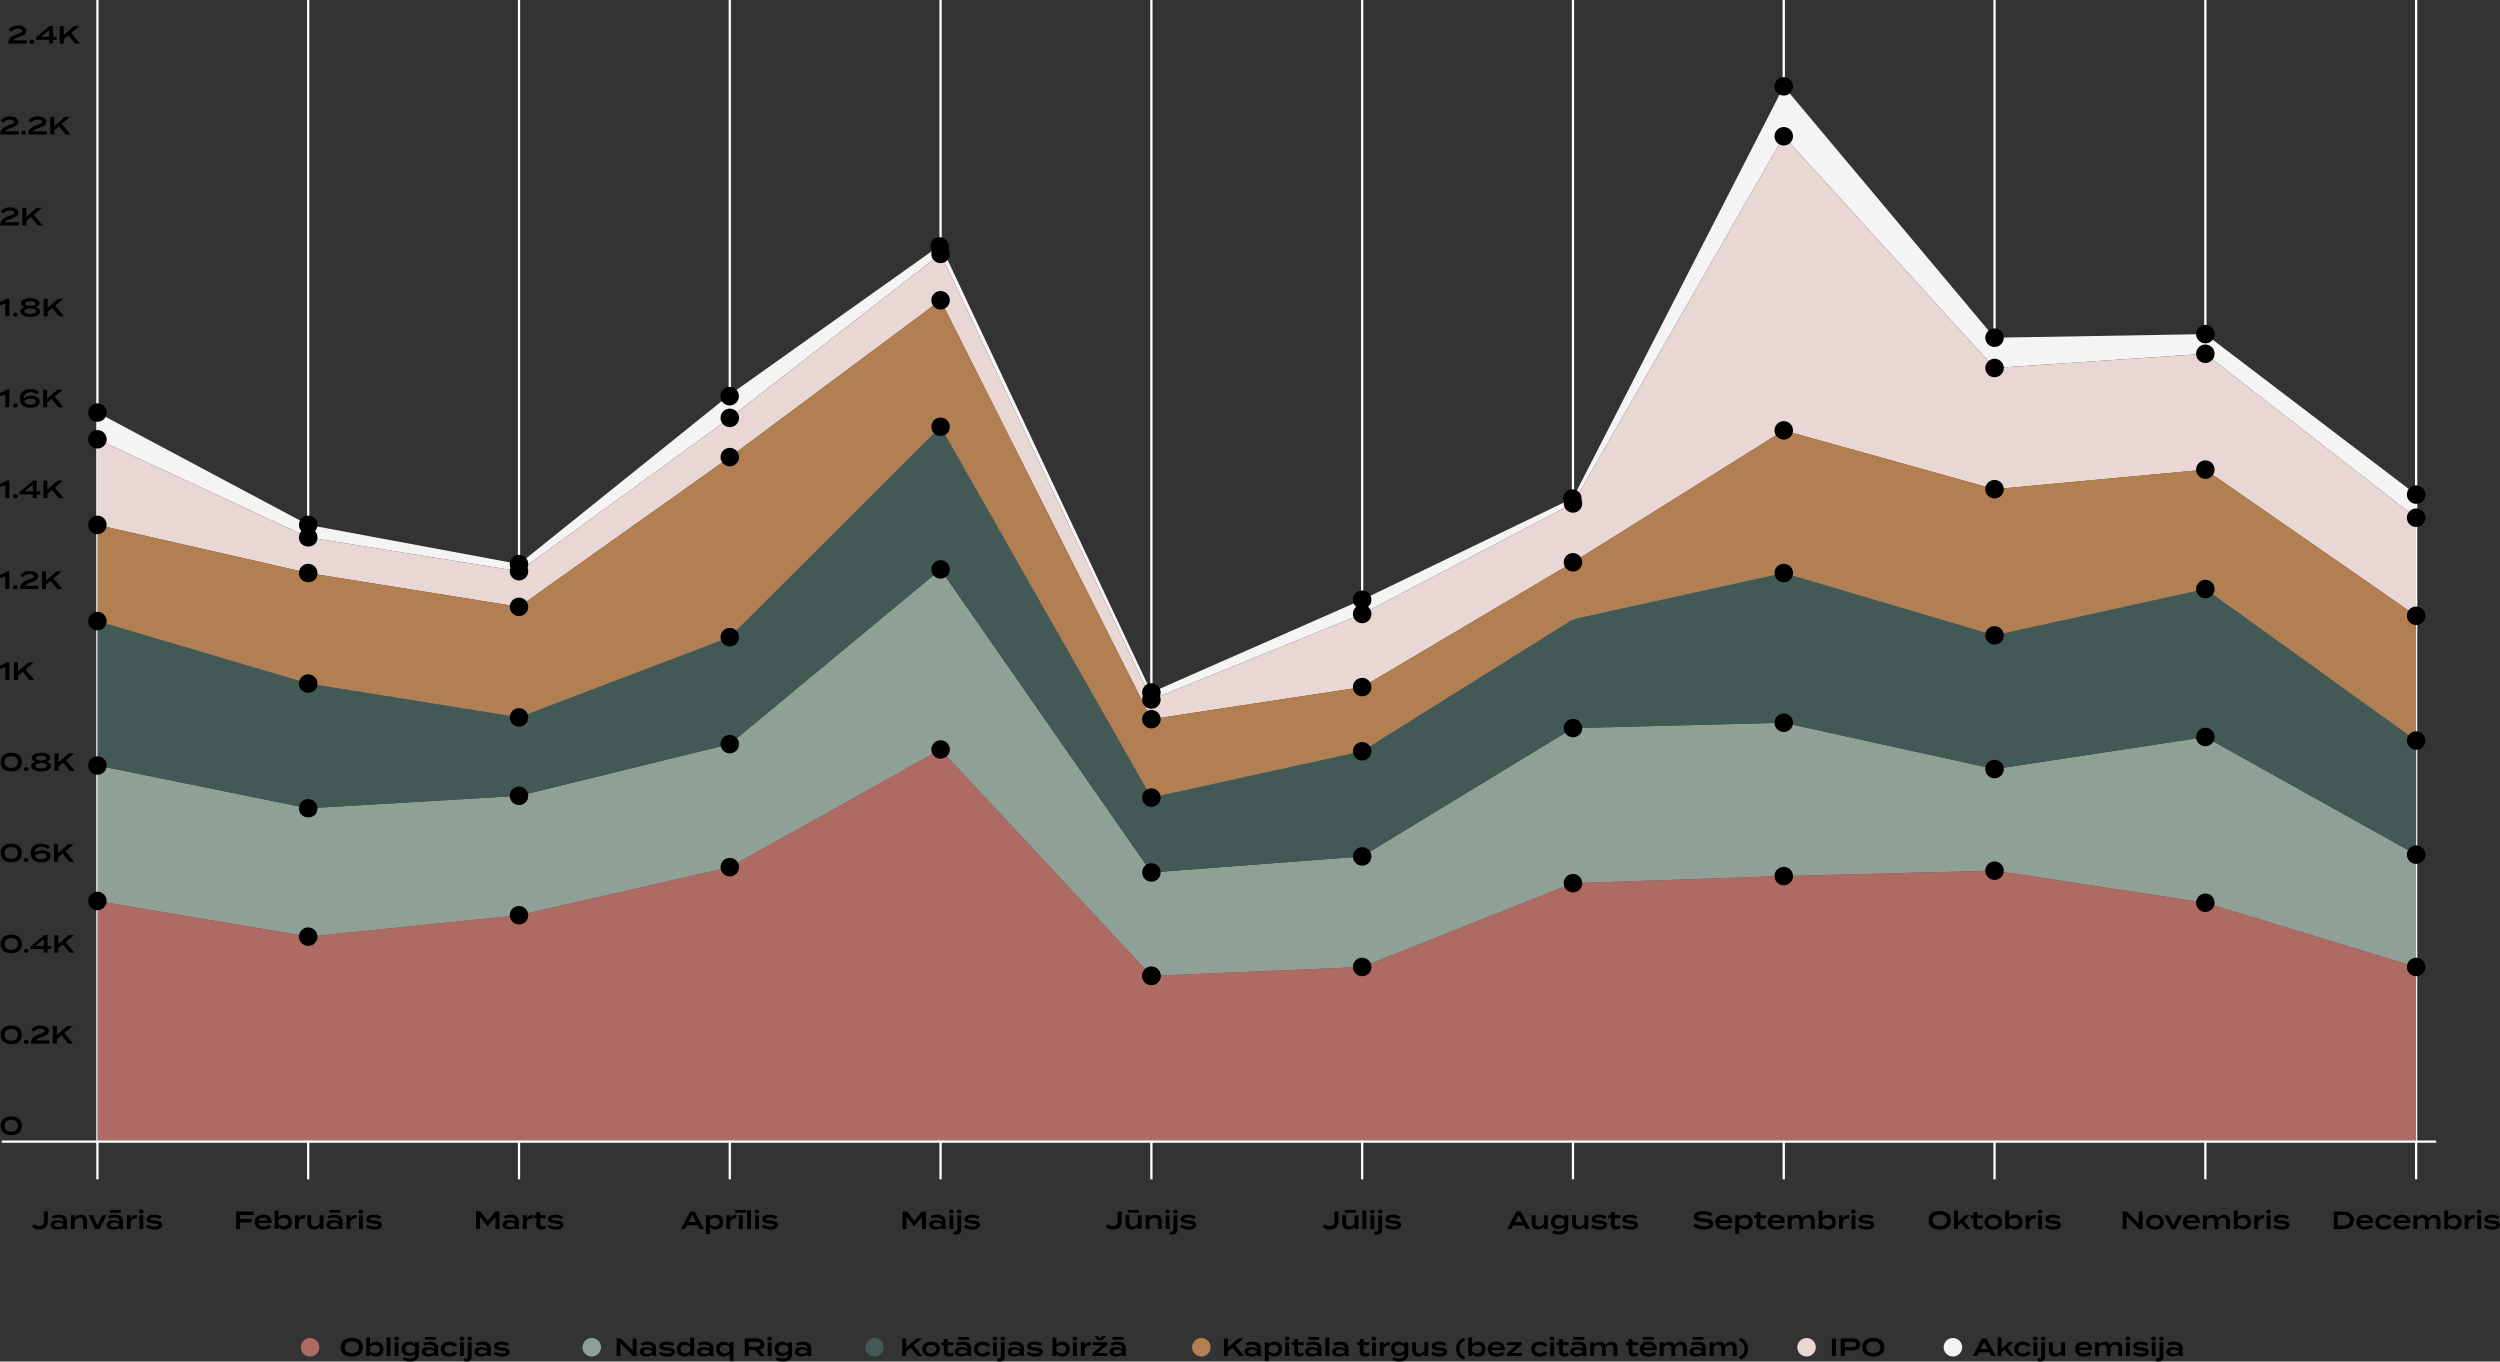
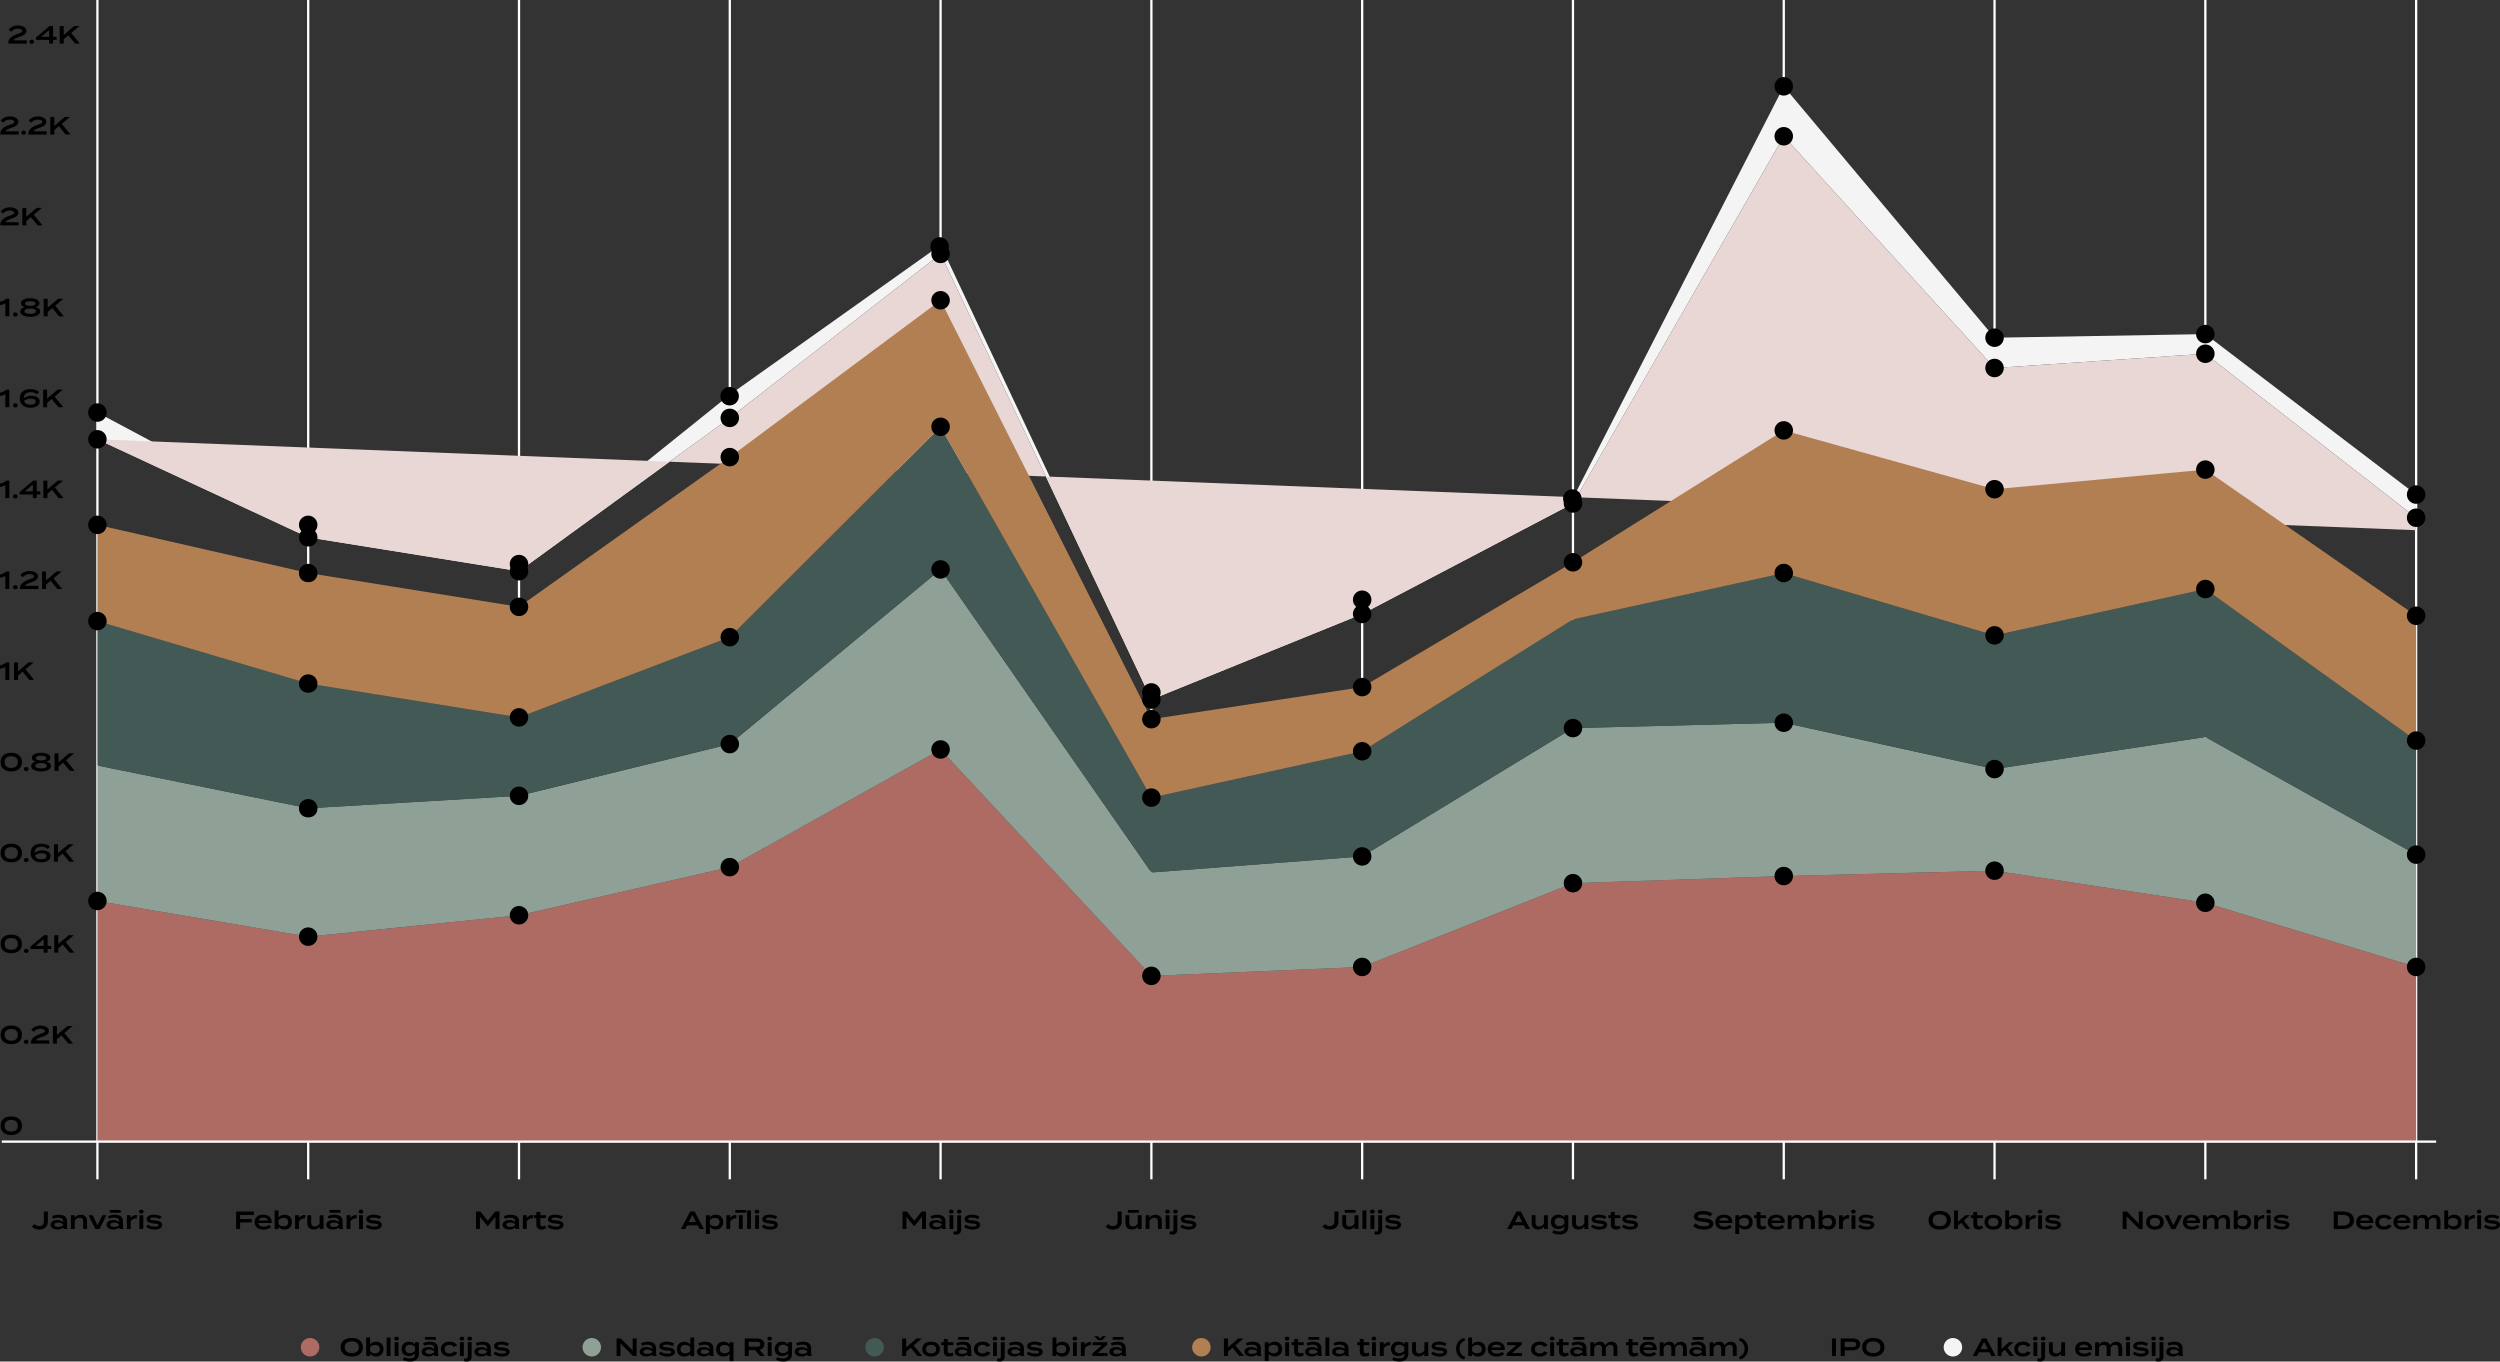
<svg xmlns="http://www.w3.org/2000/svg" id="Layer_2" viewBox="0 0 810.2 441.25">
  <rect x="0" y="0" width="810.2" height="441.25" fill="#333333" stroke="none" />
  <defs>
    <style>.cls-1{fill:#b27f53}.cls-2{fill:#435955}.cls-3{fill:#f4f4f4}.cls-4{fill:#ae6b63}.cls-5{fill:#8fa197}.cls-6{fill:#e9d7d5}.cls-7{fill:none;stroke:#fff;stroke-width:.74px}</style>
  </defs>
  <g id="Content">
    <path d="M31.57 0v382.2M99.88 0v382.2M168.2 0v382.2M236.51 0v382.2M304.82 0v382.2M373.14 0v382.2M441.45 0v382.2M509.77 0v382.2M578.08 0v382.2M646.39 0v382.2M714.71 0v382.2M783.02 0v382.2" class="cls-7" />
    <path d="m31.57 133.7 68.31 36.4 68.32 12.71 68.31-54.89 68.31-48.52 68.32 145 68.31-30.04 68.32-32.93 68.31-133.45 68.31 81.46 68.32-1.16 68.31 52v7.51l-68.31-53.15-68.32 4.62-68.31-75.1-68.31 119-68.32 35.82-68.31 27.73-68.32-144.42-68.31 53.14-68.31 49.69-68.32-10.98-68.31-31.77v-8.67z" class="cls-3" />
-     <path d="m31.57 142.37 68.31 31.77 68.32 10.98 68.31-49.69 68.31-53.14 68.32 144.42 68.31-27.73 68.32-35.82 68.31-119 68.31 75.1 68.32-4.62 68.31 53.15v31.77l-68.31-47.37-68.32 6.35-68.31-19.06-68.31 42.75-68.32 40.44-68.31 10.4-68.32-135.76-68.31 50.83-68.31 48.53-68.32-10.97-68.31-15.6v-27.73z" class="cls-6" />
+     <path d="m31.57 142.37 68.31 31.77 68.32 10.98 68.31-49.69 68.31-53.14 68.32 144.42 68.31-27.73 68.32-35.82 68.31-119 68.31 75.1 68.32-4.62 68.31 53.15v31.77v-27.73z" class="cls-6" />
    <path d="m31.57 291.99 68.31 11.56 68.32-6.94 68.31-15.59 68.31-38.13 68.32 73.37 68.31-2.89 68.32-27.15 68.31-2.31 68.31-1.74 68.32 10.4 68.31 20.8v56.61H31.57v-77.99z" class="cls-4" />
    <path d="m31.57 248.09 68.31 13.86 68.32-4.04 68.31-16.76 68.31-56.61 68.32 98.21 68.31-5.2 68.32-41.59 68.31-1.74 68.31 15.02 68.32-10.4 68.31 38.13v36.4l-68.31-20.8-68.32-10.4-68.31 1.74-68.31 2.31-68.32 27.15-68.31 2.89-68.32-73.37-68.31 38.13-68.31 15.59-68.32 6.94-68.31-11.56v-43.9z" class="cls-5" />
    <path d="m31.57 201.29 68.31 20.22 68.32 10.98 68.31-26 68.31-68.17 68.32 120.17 68.31-15.02 68.32-42.75 68.31-15.02 68.31 20.21 68.32-15.02L783.02 240v36.97l-68.31-38.13-68.32 10.4-68.31-15.02-68.31 1.74-68.32 41.59-68.31 5.2-68.32-98.21-68.31 56.61-68.31 16.76-68.32 4.04-68.31-13.86v-46.8z" class="cls-2" />
    <path d="m31.57 170.1 68.31 15.6 68.32 10.97 68.31-48.53 68.31-50.83 68.32 135.76 68.31-10.4 68.32-40.44 68.31-42.75 68.31 19.06 68.32-6.35 68.31 47.37V240l-68.31-49.11-68.32 15.02-68.31-20.21-68.31 15.02-68.32 42.75-68.31 15.02-68.32-120.17-68.31 68.17-68.31 26-68.32-10.98-68.31-20.22V170.1z" class="cls-1" />
    <path d="M12.68 397.34c1.1 0 1.53-.6 1.53-1.58v-3.14h1.3v3.24c0 1.5-.91 2.62-2.82 2.62-1.12 0-1.87-.38-2.36-1.01l.92-.77c.33.44.75.65 1.45.65Zm9.04-1.54v1.65c0 .33.06.59.2.85h-1.29c-.1-.16-.16-.37-.16-.53-.34.37-1 .69-1.86.69-.96 0-2.2-.38-2.2-1.54s1.24-1.53 2.2-1.53c.86 0 1.52.32 1.86.7v-.29c0-.83-.54-1.18-1.62-1.18-.61 0-1.1.08-1.63.37l-.37-.83c.58-.3 1.46-.5 2.26-.5 1.63 0 2.61.75 2.61 2.14Zm-1.22 1.06c-.33-.53-1-.66-1.58-.66-.52 0-1.28.12-1.28.71s.76.72 1.28.72c.58 0 1.24-.14 1.58-.67v-.11Zm2.48 1.44v-4.47h1.26v.79c.37-.59 1.09-.95 1.95-.95 1.34 0 2.03.85 2.03 2.04v2.59h-1.26v-2.51c0-.73-.39-1.13-1.14-1.13-.67 0-1.22.31-1.58.95v2.69h-1.26Zm9.26 0h-1.31l-2.25-4.47h1.36l1.56 3.28 1.56-3.28h1.33l-2.24 4.47Zm7.62-2.5v1.65c0 .33.06.59.2.85h-1.29c-.1-.16-.16-.37-.16-.53-.34.37-1 .69-1.86.69-.96 0-2.2-.38-2.2-1.54s1.24-1.53 2.2-1.53c.86 0 1.52.32 1.86.7v-.29c0-.83-.54-1.18-1.62-1.18-.61 0-1.1.08-1.63.37l-.37-.83c.58-.3 1.46-.5 2.26-.5 1.63 0 2.61.75 2.61 2.14Zm-.71-3.66v.89h-3.54v-.89h3.54Zm-.52 4.72c-.33-.53-1-.66-1.57-.66-.52 0-1.28.12-1.28.71s.76.72 1.28.72c.58 0 1.24-.14 1.57-.67v-.11Zm2.49 1.44v-4.47h1.26v.92c.37-.67 1.14-1.02 2-1.02v1.08c-.97 0-1.73.38-2 1.17v2.32h-1.26Zm3.91-5.64c0-.38.32-.64.76-.64s.75.26.75.64-.31.63-.75.63-.76-.27-.76-.63Zm1.41 5.64h-1.26v-4.47h1.26v4.47Zm6.12-1.35c0 .86-.82 1.53-2.45 1.53-1.16 0-2.18-.37-2.78-.88l.61-.75c.46.4 1.24.67 2.21.67.71 0 1.26-.13 1.26-.48 0-.33-.5-.45-1.44-.51-1.26-.09-2.46-.4-2.46-1.4 0-.87.81-1.49 2.5-1.49.94 0 1.81.3 2.36.67l-.58.79c-.46-.3-1.05-.5-1.85-.5-.52 0-1.26.08-1.26.45 0 .34.61.4 1.45.45 1.4.08 2.44.5 2.44 1.45Zm57.83 39.67c0-1.9 1.4-3.02 3.61-3.02s3.61 1.12 3.61 3.02-1.4 3.02-3.61 3.02-3.61-1.12-3.61-3.02Zm5.91 0c0-1.22-.88-1.9-2.29-1.9s-2.29.68-2.29 1.9.88 1.9 2.29 1.9 2.29-.68 2.29-1.9Zm7.99.61c0 1.46-.99 2.4-2.41 2.4-.92 0-1.58-.4-1.95-.89v.72h-1.26v-6.01h1.26v2.26c.37-.5 1.03-.89 1.95-.89 1.42 0 2.41.94 2.41 2.4Zm-1.21 0c0-.88-.55-1.36-1.53-1.36-.66 0-1.23.22-1.62.73v1.25c.39.51.97.73 1.62.73.97 0 1.53-.48 1.53-1.36Zm2.22 2.23v-6.01h1.26v6.01h-1.26Zm2.45-5.64c0-.38.32-.64.76-.64s.75.26.75.64-.31.63-.75.63-.76-.27-.76-.63Zm1.4 5.64h-1.26v-4.47h1.26v4.47Zm6.61-.68c0 1.83-1.44 2.47-2.82 2.47-.81 0-1.82-.21-2.35-.54l.37-.92c.41.27 1.06.46 1.84.46 1.11 0 1.7-.41 1.7-1.26v-.38c-.41.57-1.17.88-1.96.88-1.46 0-2.39-.89-2.39-2.33s.93-2.34 2.39-2.34c.84 0 1.55.32 1.96.89v-.73h1.26v3.79Zm-1.25-1.09v-1.06c-.42-.59-.96-.83-1.62-.83-.98 0-1.53.5-1.53 1.36s.54 1.36 1.53 1.36c.67 0 1.2-.25 1.62-.83Zm7.45-.73v1.65c0 .33.06.59.2.85h-1.29c-.1-.16-.16-.37-.16-.53-.34.37-1 .69-1.86.69-.96 0-2.2-.38-2.2-1.54s1.24-1.53 2.2-1.53c.86 0 1.52.32 1.86.7v-.29c0-.83-.54-1.18-1.62-1.18-.61 0-1.1.08-1.63.37l-.37-.83c.58-.3 1.46-.5 2.26-.5 1.63 0 2.61.75 2.61 2.14Zm-.7-3.66v.89h-3.54v-.89h3.54Zm-.52 4.72c-.33-.53-1-.66-1.57-.66-.52 0-1.28.12-1.28.71s.76.72 1.28.72c.58 0 1.24-.14 1.57-.67v-.11Zm4.96 1.62c-1.75 0-2.83-.93-2.83-2.41s1.08-2.42 2.83-2.42c1.27 0 2.12.55 2.49 1.23l-1.16.46c-.26-.5-.75-.67-1.32-.67-.93 0-1.62.46-1.62 1.4s.69 1.4 1.62 1.4c.57 0 1.08-.19 1.36-.7l1.15.46c-.37.7-1.23 1.25-2.52 1.25Zm3.21-5.82c0-.38.32-.64.76-.64s.75.26.75.64-.31.63-.75.63-.76-.27-.76-.63Zm1.41 5.64h-1.26v-4.47h1.26v4.47Zm2.53-4.47v4.66c0 1-.63 1.61-1.61 1.61-.33 0-.7-.07-.99-.19l.24-.87c.15.06.31.09.47.09.38 0 .63-.26.63-.68v-4.62h1.26Zm-1.38-1.17c0-.38.32-.64.76-.64s.75.26.75.64-.31.63-.75.63-.76-.27-.76-.63Zm7.59 3.14v1.65c0 .33.06.59.2.85h-1.29c-.1-.16-.16-.37-.16-.53-.34.37-1 .69-1.86.69-.96 0-2.2-.38-2.2-1.54s1.24-1.53 2.2-1.53c.86 0 1.52.32 1.86.7v-.29c0-.83-.54-1.18-1.62-1.18-.61 0-1.1.08-1.63.37l-.37-.83c.58-.3 1.46-.5 2.26-.5 1.63 0 2.61.75 2.61 2.14Zm-1.22 1.06c-.33-.53-1-.66-1.57-.66-.52 0-1.28.12-1.28.71s.76.72 1.28.72c.58 0 1.24-.14 1.57-.67v-.11Zm7.32.09c0 .86-.82 1.53-2.45 1.53-1.16 0-2.18-.37-2.78-.88l.61-.75c.46.4 1.24.67 2.21.67.71 0 1.26-.13 1.26-.48 0-.33-.5-.45-1.44-.51-1.26-.09-2.46-.4-2.46-1.4 0-.87.81-1.49 2.5-1.49.94 0 1.81.3 2.36.67l-.58.79c-.45-.3-1.05-.5-1.85-.5-.52 0-1.26.08-1.26.45 0 .34.61.4 1.45.45 1.4.08 2.44.5 2.44 1.45Zm41.14-4.33v5.68h-1.14l-4.07-4.11v4.11h-1.26v-5.68h1.38l3.83 3.9v-3.9h1.26Zm6.32 3.18v1.65c0 .33.06.59.2.85h-1.29c-.1-.16-.16-.37-.16-.53-.34.37-1 .69-1.86.69-.96 0-2.2-.38-2.2-1.54s1.24-1.53 2.2-1.53c.86 0 1.52.32 1.86.7v-.29c0-.83-.54-1.18-1.62-1.18-.61 0-1.1.08-1.63.37l-.37-.83c.58-.3 1.46-.5 2.26-.5 1.63 0 2.61.75 2.61 2.14Zm-1.23 1.06c-.33-.53-1-.66-1.58-.66-.52 0-1.28.12-1.28.71s.76.72 1.28.72c.58 0 1.24-.14 1.58-.67v-.11Zm7.33.09c0 .86-.82 1.53-2.45 1.53-1.16 0-2.18-.37-2.78-.88l.61-.75c.46.4 1.24.67 2.21.67.71 0 1.26-.13 1.26-.48 0-.33-.5-.45-1.44-.51-1.26-.09-2.46-.4-2.46-1.4 0-.87.81-1.49 2.5-1.49.94 0 1.81.3 2.36.67l-.58.79c-.46-.3-1.05-.5-1.85-.5-.52 0-1.26.08-1.26.45 0 .34.61.4 1.45.45 1.4.08 2.44.5 2.44 1.45Zm4.99-2.39v-2.26h1.26v6.01h-1.26v-.72c-.37.5-1.03.89-1.95.89-1.42 0-2.41-.94-2.41-2.4s.99-2.4 2.41-2.4c.92 0 1.58.4 1.95.89Zm-.01 2.13v-1.25c-.39-.51-.97-.73-1.62-.73-.97 0-1.53.48-1.53 1.36s.55 1.36 1.53 1.36c.66 0 1.23-.22 1.62-.73Zm7.47-.89v1.65c0 .33.06.59.2.85h-1.29c-.1-.16-.16-.37-.16-.53-.34.37-1 .69-1.86.69-.96 0-2.2-.38-2.2-1.54s1.24-1.53 2.2-1.53c.86 0 1.52.32 1.86.7v-.29c0-.83-.54-1.18-1.62-1.18-.61 0-1.1.08-1.63.37l-.37-.83c.58-.3 1.46-.5 2.26-.5 1.63 0 2.61.75 2.61 2.14Zm-1.22 1.06c-.33-.53-1-.66-1.58-.66-.52 0-1.28.12-1.28.71s.76.72 1.28.72c.58 0 1.24-.14 1.58-.67v-.11Zm2.13-.8c0-1.46.99-2.4 2.41-2.4.92 0 1.58.4 1.95.89v-.72h1.26v6.1h-1.26v-2.35c-.37.5-1.03.89-1.95.89-1.42 0-2.41-.94-2.41-2.4Zm1.2 0c0 .88.55 1.36 1.53 1.36.66 0 1.23-.22 1.62-.73v-1.25c-.39-.51-.97-.73-1.62-.73-.97 0-1.53.48-1.53 1.36Zm13.05 2.24-1.63-1.93h-2.05v1.93h-1.29v-5.68h3.92c1.39 0 2.44.64 2.44 1.88 0 .97-.64 1.57-1.58 1.79l1.75 2.02h-1.55Zm-1.13-3.01c.68 0 1.19-.16 1.19-.79s-.5-.8-1.19-.8h-2.56v1.59h2.56Zm3.47-2.63c0-.38.32-.64.76-.64s.75.26.75.64-.31.63-.75.63-.76-.27-.76-.63Zm1.4 5.64h-1.26v-4.47h1.26v4.47Zm6.61-.68c0 1.83-1.44 2.47-2.82 2.47-.81 0-1.82-.21-2.35-.54l.37-.92c.41.27 1.06.46 1.84.46 1.11 0 1.7-.41 1.7-1.26v-.38c-.41.57-1.17.88-1.96.88-1.46 0-2.39-.89-2.39-2.33s.93-2.34 2.39-2.34c.84 0 1.55.32 1.96.89v-.73h1.26v3.79Zm-1.25-1.09v-1.06c-.42-.59-.96-.83-1.62-.83-.98 0-1.53.5-1.53 1.36s.54 1.36 1.53 1.36c.67 0 1.2-.25 1.62-.83Zm7.45-.73v1.65c0 .33.06.59.2.85h-1.29c-.1-.16-.16-.37-.16-.53-.34.37-1 .69-1.86.69-.96 0-2.2-.38-2.2-1.54s1.24-1.53 2.2-1.53c.86 0 1.52.32 1.86.7v-.29c0-.83-.54-1.18-1.62-1.18-.61 0-1.1.08-1.63.37l-.37-.83c.58-.3 1.46-.5 2.26-.5 1.63 0 2.61.75 2.61 2.14Zm-1.22 1.06c-.33-.53-1-.66-1.57-.66-.52 0-1.28.12-1.28.71s.76.72 1.28.72c.58 0 1.24-.14 1.57-.67v-.11Zm35.69 1.44-2.19-2.67-1.49 1.26v1.41h-1.3v-5.68h1.3v2.88l3.38-2.88h1.7l-2.65 2.24 2.8 3.44h-1.56Zm1.53-2.23c0-1.49 1.09-2.41 2.86-2.41s2.86.92 2.86 2.41-1.1 2.41-2.86 2.41-2.86-.93-2.86-2.41Zm4.51 0c0-.93-.7-1.39-1.65-1.39s-1.64.45-1.64 1.39.7 1.39 1.64 1.39 1.65-.46 1.65-1.39Zm5.62 1.97c-.38.26-.94.43-1.47.43-.94 0-1.67-.51-1.67-1.52v-2.18h-.83v-.94h.83v-1.04h1.26v1.04h1.84v.94h-1.84v1.96c0 .45.34.69.79.69.31 0 .58-.11.84-.24l.26.85Zm5.72-2.24v1.65c0 .33.06.59.2.85h-1.29c-.1-.16-.16-.37-.16-.53-.34.37-1 .69-1.86.69-.96 0-2.2-.38-2.2-1.54s1.24-1.53 2.2-1.53c.86 0 1.52.32 1.86.7v-.29c0-.83-.54-1.18-1.62-1.18-.61 0-1.1.08-1.63.37l-.37-.83c.58-.3 1.46-.5 2.26-.5 1.63 0 2.61.75 2.61 2.14Zm-.71-3.66v.89h-3.54v-.89h3.54Zm-.52 4.72c-.33-.53-1-.66-1.58-.66-.52 0-1.28.12-1.28.71s.76.72 1.28.72c.58 0 1.24-.14 1.58-.67v-.11Zm4.97 1.62c-1.75 0-2.83-.93-2.83-2.41s1.08-2.42 2.83-2.42c1.27 0 2.12.55 2.49 1.23l-1.16.46c-.26-.5-.75-.67-1.32-.67-.93 0-1.62.46-1.62 1.4s.69 1.4 1.62 1.4c.57 0 1.08-.19 1.36-.7l1.15.46c-.37.7-1.23 1.25-2.52 1.25Zm3.21-5.82c0-.38.32-.64.76-.64s.75.26.75.64-.31.63-.75.63-.76-.27-.76-.63Zm1.4 5.64h-1.26v-4.47h1.26v4.47Zm2.53-4.47v4.66c0 1-.63 1.61-1.61 1.61-.33 0-.7-.07-.99-.19l.24-.87c.15.06.31.09.47.09.38 0 .63-.26.63-.68v-4.62h1.26Zm-1.38-1.17c0-.38.32-.64.76-.64s.75.26.75.64-.31.63-.75.63-.76-.27-.76-.63Zm7.6 3.14v1.65c0 .33.06.59.2.85h-1.29c-.1-.16-.16-.37-.16-.53-.34.37-1 .69-1.86.69-.96 0-2.2-.38-2.2-1.54s1.24-1.53 2.2-1.53c.86 0 1.52.32 1.86.7v-.29c0-.83-.54-1.18-1.62-1.18-.61 0-1.1.08-1.63.37l-.37-.83c.58-.3 1.46-.5 2.26-.5 1.63 0 2.61.75 2.61 2.14Zm-1.22 1.06c-.33-.53-1-.66-1.58-.66-.52 0-1.28.12-1.28.71s.76.72 1.28.72c.58 0 1.24-.14 1.58-.67v-.11Zm7.32.09c0 .86-.82 1.53-2.45 1.53-1.16 0-2.18-.37-2.78-.88l.61-.75c.46.4 1.24.67 2.21.67.71 0 1.26-.13 1.26-.48 0-.33-.5-.45-1.44-.51-1.26-.09-2.46-.4-2.46-1.4 0-.87.81-1.49 2.5-1.49.94 0 1.81.3 2.36.67l-.58.79c-.45-.3-1.05-.5-1.85-.5-.52 0-1.26.08-1.26.45 0 .34.61.4 1.45.45 1.4.08 2.44.5 2.44 1.45Zm8.79-.88c0 1.46-.99 2.4-2.41 2.4-.92 0-1.58-.4-1.95-.89v.72h-1.26v-6.01h1.26v2.26c.37-.5 1.03-.89 1.95-.89 1.42 0 2.41.94 2.41 2.4Zm-1.2 0c0-.88-.55-1.36-1.53-1.36-.66 0-1.23.22-1.62.73v1.25c.39.51.97.73 1.62.73.97 0 1.53-.48 1.53-1.36Zm2.07-3.41c0-.38.32-.64.76-.64s.75.26.75.64-.31.63-.75.63-.76-.27-.76-.63Zm1.4 5.64h-1.26v-4.47h1.26v4.47Zm1.29 0v-4.47h1.26v.92c.37-.67 1.14-1.02 2-1.02v1.08c-.97 0-1.73.38-2 1.17v2.32h-1.26Zm8.57-3.69-3.12 2.74h3.21v.96h-4.96v-.79l3.12-2.74h-3v-.95h4.75v.78Zm-2.98-1.43h1.32l1.24-1.31h-1.17l-.73.76-.74-.76h-1.17l1.24 1.31Zm8.97 2.62v1.65c0 .33.06.59.2.85h-1.29c-.1-.16-.16-.37-.16-.53-.34.37-1 .69-1.86.69-.96 0-2.2-.38-2.2-1.54s1.24-1.53 2.2-1.53c.86 0 1.52.32 1.86.7v-.29c0-.83-.54-1.18-1.62-1.18-.61 0-1.1.08-1.63.37l-.37-.83c.58-.3 1.46-.5 2.26-.5 1.63 0 2.61.75 2.61 2.14Zm-.71-3.66v.89h-3.54v-.89h3.54Zm-.52 4.72c-.33-.53-1-.66-1.57-.66-.52 0-1.28.12-1.28.71s.76.72 1.28.72c.58 0 1.24-.14 1.57-.67v-.11Zm38.02 1.44-2.19-2.67-1.49 1.26v1.41h-1.3v-5.68h1.3v2.88l3.38-2.88h1.7l-2.65 2.24 2.8 3.44h-1.56Zm6.99-2.5v1.65c0 .33.06.59.2.85h-1.29c-.1-.16-.16-.37-.16-.53-.34.37-1 .69-1.86.69-.96 0-2.2-.38-2.2-1.54s1.24-1.53 2.2-1.53c.86 0 1.52.32 1.86.7v-.29c0-.83-.54-1.18-1.62-1.18-.61 0-1.1.08-1.63.37l-.37-.83c.58-.3 1.46-.5 2.26-.5 1.63 0 2.61.75 2.61 2.14Zm-1.23 1.06c-.33-.53-1-.66-1.58-.66-.52 0-1.28.12-1.28.71s.76.72 1.28.72c.58 0 1.24-.14 1.58-.67v-.11Zm3.75.71v2.35h-1.26v-6.1h1.26v.72c.37-.5 1.03-.89 1.95-.89 1.42 0 2.41.94 2.41 2.4s-.99 2.4-2.41 2.4c-.92 0-1.58-.4-1.95-.89Zm.01-2.14v1.25c.39.51.97.73 1.62.73.97 0 1.53-.48 1.53-1.36s-.55-1.36-1.53-1.36c-.66 0-1.23.22-1.62.73Zm5.22-2.77c0-.38.32-.64.76-.64s.75.26.75.64-.31.63-.75.63-.76-.27-.76-.63Zm1.4 5.64h-1.26v-4.47h1.26v4.47Zm4.77-.26c-.38.26-.94.43-1.47.43-.94 0-1.67-.51-1.67-1.52v-2.18h-.83v-.94h.83v-1.04h1.26v1.04h1.84v.94h-1.84v1.96c0 .45.34.69.79.69.31 0 .58-.11.84-.24l.26.85Zm5.72-2.24v1.65c0 .33.06.59.2.85h-1.29c-.1-.16-.16-.37-.16-.53-.34.37-1 .69-1.86.69-.96 0-2.2-.38-2.2-1.54s1.24-1.53 2.2-1.53c.86 0 1.52.32 1.86.7v-.29c0-.83-.54-1.18-1.62-1.18-.61 0-1.1.08-1.63.37l-.37-.83c.58-.3 1.46-.5 2.26-.5 1.63 0 2.61.75 2.61 2.14Zm-.71-3.66v.89h-3.54v-.89h3.54Zm-.52 4.72c-.33-.53-1-.66-1.57-.66-.52 0-1.28.12-1.28.71s.76.72 1.28.72c.58 0 1.24-.14 1.57-.67v-.11Zm2.51 1.44v-6.01h1.26v6.01h-1.26Zm7.48-2.5v1.65c0 .33.06.59.2.85h-1.29c-.1-.16-.16-.37-.16-.53-.34.37-1 .69-1.86.69-.96 0-2.2-.38-2.2-1.54s1.24-1.53 2.2-1.53c.86 0 1.52.32 1.86.7v-.29c0-.83-.54-1.18-1.62-1.18-.61 0-1.1.08-1.63.37l-.37-.83c.58-.3 1.46-.5 2.26-.5 1.63 0 2.61.75 2.61 2.14Zm-1.23 1.06c-.33-.53-1-.66-1.58-.66-.52 0-1.28.12-1.28.71s.76.72 1.28.72c.58 0 1.24-.14 1.58-.67v-.11Zm8.03 1.18c-.38.26-.94.43-1.47.43-.94 0-1.67-.51-1.67-1.52v-2.18h-.83v-.94h.83v-1.04h1.26v1.04h1.84v.94h-1.84v1.96c0 .45.34.69.79.69.31 0 .58-.11.84-.24l.26.85Zm.67-5.38c0-.38.32-.64.76-.64s.75.26.75.64-.31.63-.75.63-.76-.27-.76-.63Zm1.41 5.64h-1.26v-4.47h1.26v4.47Zm1.28 0v-4.47h1.26v.92c.37-.67 1.14-1.02 2-1.02v1.08c-.97 0-1.73.38-2 1.17v2.32h-1.26Zm9.22-.68c0 1.83-1.44 2.47-2.82 2.47-.81 0-1.82-.21-2.35-.54l.37-.92c.41.27 1.06.46 1.84.46 1.11 0 1.7-.41 1.7-1.26v-.38c-.41.57-1.17.88-1.96.88-1.46 0-2.39-.89-2.39-2.33s.93-2.34 2.39-2.34c.84 0 1.55.32 1.96.89v-.73h1.26v3.79Zm-1.25-1.09v-1.06c-.42-.59-.96-.83-1.62-.83-.98 0-1.53.5-1.53 1.36s.54 1.36 1.53 1.36c.67 0 1.2-.25 1.62-.83Zm7.72-2.7v4.47h-1.26v-.79c-.37.59-1.09.95-1.95.95-1.34 0-2.03-.85-2.03-2.04v-2.59h1.26v2.51c0 .73.39 1.13 1.14 1.13.67 0 1.22-.31 1.58-.95v-2.69h1.26Zm6.14 3.12c0 .86-.82 1.53-2.45 1.53-1.16 0-2.18-.37-2.78-.88l.61-.75c.46.4 1.24.67 2.21.67.71 0 1.26-.13 1.26-.48 0-.33-.5-.45-1.44-.51-1.26-.09-2.46-.4-2.46-1.4 0-.87.81-1.49 2.5-1.49.94 0 1.81.3 2.36.67l-.58.79c-.46-.3-1.05-.5-1.85-.5-.52 0-1.26.08-1.26.45 0 .34.61.4 1.45.45 1.4.08 2.44.5 2.44 1.45Zm5.85 1.64-.36.85c-1.49-.36-2.61-1.72-2.61-3.5s1.12-3.14 2.61-3.5l.36.85c-1.08.32-1.85 1.24-1.85 2.65s.77 2.33 1.85 2.65Zm6.58-2.52c0 1.46-.99 2.4-2.41 2.4-.92 0-1.58-.4-1.95-.89v.72h-1.26v-6.01h1.26v2.26c.37-.5 1.03-.89 1.95-.89 1.42 0 2.41.94 2.41 2.4Zm-1.2 0c0-.88-.55-1.36-1.53-1.36-.66 0-1.23.22-1.62.73v1.25c.39.51.97.73 1.62.73.97 0 1.53-.48 1.53-1.36Zm4.88 1.45c.77 0 1.26-.2 1.72-.58l.67.74c-.63.55-1.43.8-2.46.8-1.84 0-2.91-.93-2.91-2.41s1.06-2.42 2.82-2.42c1.62 0 2.71.83 2.71 2.41 0 .15 0 .22-.03.29h-4.29c.11.8.72 1.17 1.76 1.17Zm-1.7-1.97 3.06-.02c-.19-.64-.71-.92-1.5-.92s-1.38.31-1.56.94Zm9.74-.94-3.12 2.74h3.21v.96h-4.96v-.79l3.12-2.74h-3v-.95h4.75v.78Zm5.88 3.87c-1.75 0-2.83-.93-2.83-2.41s1.08-2.42 2.83-2.42c1.27 0 2.12.55 2.49 1.23l-1.16.46c-.26-.5-.75-.67-1.32-.67-.93 0-1.62.46-1.62 1.4s.69 1.4 1.62 1.4c.57 0 1.08-.19 1.36-.7l1.15.46c-.37.7-1.23 1.25-2.52 1.25Zm3.21-5.82c0-.38.32-.64.76-.64s.75.26.75.64-.31.63-.75.63-.76-.27-.76-.63Zm1.4 5.64h-1.26v-4.47h1.26v4.47Zm4.76-.26c-.38.26-.94.43-1.47.43-.94 0-1.67-.51-1.67-1.52v-2.18h-.83v-.94h.83v-1.04h1.26v1.04h1.84v.94h-1.84v1.96c0 .45.34.69.79.69.31 0 .58-.11.84-.24l.26.85Zm5.72-2.24v1.65c0 .33.06.59.2.85h-1.29c-.1-.16-.16-.37-.16-.53-.34.37-1 .69-1.86.69-.96 0-2.2-.38-2.2-1.54s1.24-1.53 2.2-1.53c.86 0 1.52.32 1.86.7v-.29c0-.83-.54-1.18-1.62-1.18-.61 0-1.1.08-1.63.37l-.37-.83c.58-.3 1.46-.5 2.26-.5 1.63 0 2.61.75 2.61 2.14Zm-.7-3.66v.89h-3.54v-.89h3.54Zm-.52 4.72c-.33-.53-1-.66-1.57-.66-.52 0-1.28.12-1.28.71s.76.72 1.28.72c.58 0 1.24-.14 1.57-.67v-.11Zm11.25-1.16v2.6h-1.25v-2.53c0-.7-.35-1.1-1.08-1.1-.64 0-1.12.34-1.43.94v2.7h-1.25v-2.53c0-.7-.35-1.1-1.08-1.1-.64 0-1.1.32-1.42.92v2.72h-1.26v-4.47h1.26v.79c.35-.6 1.01-.96 1.83-.96.97 0 1.55.48 1.79 1.19.31-.71 1.03-1.19 1.97-1.19 1.31 0 1.92.88 1.92 2.04Zm6.77 2.34c-.38.26-.94.43-1.47.43-.94 0-1.67-.51-1.67-1.52v-2.18h-.83v-.94h.83v-1.04h1.26v1.04h1.84v.94h-1.84v1.96c0 .45.34.69.79.69.31 0 .58-.11.84-.24l.26.85Zm3.45-.52c.77 0 1.26-.2 1.72-.58l.67.74c-.62.55-1.43.8-2.46.8-1.84 0-2.91-.93-2.91-2.41s1.06-2.42 2.82-2.42c1.62 0 2.71.83 2.71 2.41 0 .15 0 .22-.03.29h-4.29c.11.8.72 1.17 1.76 1.17Zm1.62-4.49h-3.54v-.89H536v.89Zm-3.32 2.52 3.06-.02c-.19-.64-.71-.92-1.5-.92s-1.38.31-1.56.94Zm13.98.15v2.6h-1.25v-2.53c0-.7-.35-1.1-1.08-1.1-.64 0-1.12.34-1.43.94v2.7h-1.25v-2.53c0-.7-.35-1.1-1.08-1.1-.64 0-1.1.32-1.42.92v2.72h-1.26v-4.47h1.26v.79c.35-.6 1.01-.96 1.83-.96.97 0 1.55.48 1.79 1.19.31-.71 1.03-1.19 1.97-1.19 1.32 0 1.92.88 1.92 2.04Zm6.15.1v1.65c0 .33.06.59.2.85h-1.29c-.1-.16-.16-.37-.16-.53-.34.37-1 .69-1.86.69-.96 0-2.2-.38-2.2-1.54s1.24-1.53 2.2-1.53c.86 0 1.52.32 1.86.7v-.29c0-.83-.54-1.18-1.62-1.18-.61 0-1.1.08-1.63.37l-.37-.83c.58-.3 1.46-.5 2.26-.5 1.63 0 2.61.75 2.61 2.14Zm-.71-3.66v.89h-3.54v-.89h3.54Zm-.52 4.72c-.33-.53-1-.66-1.57-.66-.52 0-1.28.12-1.28.71s.76.72 1.28.72c.58 0 1.24-.14 1.57-.67v-.11Zm11.26-1.16v2.6h-1.25v-2.53c0-.7-.35-1.1-1.08-1.1-.64 0-1.12.34-1.43.94v2.7h-1.25v-2.53c0-.7-.35-1.1-1.08-1.1-.64 0-1.1.32-1.42.92v2.72h-1.26v-4.47h1.26v.79c.35-.6 1.01-.96 1.83-.96.97 0 1.55.48 1.79 1.19.31-.71 1.03-1.19 1.97-1.19 1.31 0 1.92.88 1.92 2.04Zm.71-2.4.36-.85c1.49.36 2.61 1.72 2.61 3.5s-1.12 3.14-2.61 3.5l-.36-.85c1.08-.32 1.85-1.25 1.85-2.65s-.77-2.33-1.85-2.65Zm30.16 5v-5.68h1.3v5.68h-1.3Zm9.15-3.76c0 1.26-.97 1.92-2.44 1.92h-2.59v1.83h-1.3v-5.68h3.89c1.46 0 2.44.68 2.44 1.92Zm-1.32.01c0-.65-.49-.84-1.22-.84h-2.48v1.69h2.48c.73 0 1.22-.19 1.22-.84Zm1.95.91c0-1.9 1.4-3.02 3.61-3.02s3.61 1.12 3.61 3.02-1.4 3.02-3.61 3.02-3.61-1.12-3.61-3.02Zm5.91 0c0-1.22-.88-1.9-2.29-1.9s-2.29.68-2.29 1.9.88 1.9 2.29 1.9 2.29-.68 2.29-1.9Zm35.35 1.64h-3.43l-.61 1.2h-1.39l3.01-5.68h1.42l3.01 5.68h-1.4l-.61-1.2Zm-.55-1.06-1.18-2.31-1.18 2.31h2.35Zm5.53.25-1.06.89v1.11h-1.26v-6.01h1.26v3.71l2.41-2.18h1.49l-1.96 1.78 2.09 2.7h-1.39l-1.57-2Zm5.9 2.19c-1.75 0-2.83-.93-2.83-2.41s1.08-2.42 2.83-2.42c1.27 0 2.12.55 2.49 1.23l-1.16.46c-.26-.5-.75-.67-1.32-.67-.93 0-1.62.46-1.62 1.4s.69 1.4 1.62 1.4c.57 0 1.08-.19 1.36-.7l1.15.46c-.37.7-1.23 1.25-2.52 1.25Zm3.21-5.82c0-.38.32-.64.76-.64s.75.26.75.64-.31.63-.75.63-.76-.27-.76-.63Zm1.41 5.64h-1.26v-4.47h1.26v4.47Zm2.53-4.47v4.66c0 1-.63 1.61-1.61 1.61-.33 0-.7-.07-.99-.19l.24-.87c.15.06.31.09.47.09.38 0 .63-.26.63-.68v-4.62h1.26Zm-1.38-1.17c0-.38.32-.64.76-.64s.75.26.75.64-.31.63-.75.63-.76-.27-.76-.63Zm7.86 1.17v4.47H668v-.79c-.37.59-1.09.95-1.95.95-1.34 0-2.03-.85-2.03-2.04v-2.59h1.26v2.51c0 .73.39 1.13 1.14 1.13.67 0 1.22-.31 1.58-.95v-2.69h1.26Zm6.22 3.69c.77 0 1.26-.2 1.72-.58l.67.74c-.63.55-1.43.8-2.46.8-1.84 0-2.91-.93-2.91-2.41s1.06-2.42 2.82-2.42c1.62 0 2.71.83 2.71 2.41 0 .15 0 .22-.03.29h-4.29c.11.8.72 1.17 1.76 1.17Zm-1.7-1.97 3.06-.02c-.19-.64-.71-.92-1.5-.92s-1.38.31-1.56.94Zm13.98.15v2.6h-1.25v-2.53c0-.7-.35-1.1-1.08-1.1-.64 0-1.12.34-1.43.94v2.7h-1.25v-2.53c0-.7-.35-1.1-1.08-1.1-.64 0-1.1.32-1.42.92v2.72h-1.26v-4.47h1.26v.79c.35-.6 1.01-.96 1.83-.96.97 0 1.55.48 1.79 1.19.31-.71 1.03-1.19 1.97-1.19 1.31 0 1.92.88 1.92 2.04Zm1.11-3.04c0-.38.32-.64.76-.64s.75.26.75.64-.31.63-.75.63-.76-.27-.76-.63Zm1.4 5.64h-1.26v-4.47h1.26v4.47Zm6.12-1.35c0 .86-.82 1.53-2.45 1.53-1.16 0-2.18-.37-2.78-.88l.61-.75c.46.4 1.24.67 2.21.67.71 0 1.26-.13 1.26-.48 0-.33-.5-.45-1.44-.51-1.26-.09-2.46-.4-2.46-1.4 0-.87.81-1.49 2.5-1.49.94 0 1.81.3 2.36.67l-.58.79c-.46-.3-1.05-.5-1.85-.5-.52 0-1.26.08-1.26.45 0 .34.61.4 1.45.45 1.4.08 2.44.5 2.44 1.45Zm.79-4.29c0-.38.32-.64.76-.64s.75.26.75.64-.31.63-.75.63-.76-.27-.76-.63Zm1.41 5.64h-1.26v-4.47h1.26v4.47Zm2.53-4.47v4.66c0 1-.63 1.61-1.61 1.61-.33 0-.7-.07-.99-.19l.24-.87c.15.06.31.09.47.09.38 0 .63-.26.63-.68v-4.62h1.26Zm-1.38-1.17c0-.38.32-.64.76-.64s.75.26.75.64-.31.63-.75.63-.76-.27-.76-.63Zm7.59 3.14v1.65c0 .33.06.59.2.85h-1.29c-.1-.16-.16-.37-.16-.53-.34.37-1 .69-1.86.69-.96 0-2.2-.38-2.2-1.54s1.24-1.53 2.2-1.53c.86 0 1.52.32 1.86.7v-.29c0-.83-.54-1.18-1.62-1.18-.61 0-1.1.08-1.63.37l-.37-.83c.58-.3 1.46-.5 2.26-.5 1.63 0 2.61.75 2.61 2.14Zm-1.22 1.06c-.33-.53-1-.66-1.57-.66-.52 0-1.28.12-1.28.71s.76.72 1.28.72c.58 0 1.24-.14 1.57-.67v-.11ZM.19 364.83c0-1.89 1.31-3.02 3.45-3.02s3.46 1.13 3.46 3.02-1.31 3.02-3.46 3.02-3.45-1.13-3.45-3.02Zm5.58 0c0-1.25-.81-1.9-2.13-1.9s-2.14.65-2.14 1.9.81 1.9 2.14 1.9 2.13-.65 2.13-1.9ZM.19 335.37c0-1.89 1.31-3.02 3.45-3.02s3.46 1.13 3.46 3.02-1.31 3.02-3.46 3.02-3.45-1.13-3.45-3.02Zm5.58 0c0-1.25-.81-1.9-2.13-1.9s-2.14.65-2.14 1.9.81 1.9 2.14 1.9 2.13-.65 2.13-1.9Zm1.96 2.26c0-.38.32-.68.77-.68s.76.3.76.68-.32.67-.76.67-.77-.28-.77-.67Zm5.37-5.27c1.36 0 2.76.56 2.76 1.75 0 .97-.92 1.52-2.21 1.93-1.06.35-1.85.73-2.04 1.13h4.37v1.05h-5.96v-.58c.16-1.06 1.19-1.96 2.87-2.51.93-.32 1.65-.53 1.65-1s-.74-.74-1.49-.74c-.86 0-1.56.36-2.14.99l-.77-.69c.54-.75 1.63-1.33 2.95-1.33Zm9.02 5.85-2.19-2.67-1.49 1.26v1.41h-1.3v-5.68h1.3v2.88l3.38-2.88h1.7l-2.65 2.24 2.8 3.44h-1.56ZM.19 305.91c0-1.89 1.31-3.02 3.45-3.02s3.46 1.13 3.46 3.02-1.31 3.02-3.46 3.02-3.45-1.13-3.45-3.02Zm5.58 0c0-1.25-.81-1.9-2.13-1.9s-2.14.65-2.14 1.9.81 1.9 2.14 1.9 2.13-.65 2.13-1.9Zm1.96 2.26c0-.38.32-.68.77-.68s.76.3.76.68-.32.67-.76.67-.77-.28-.77-.67Zm8.85-.62h-1.15v1.19h-1.27v-1.19h-4.3v-.75l4.42-3.73h1.15v3.48h1.15v1.01Zm-2.41-1v-2.2l-2.59 2.2h2.59Zm8.39 2.2-2.19-2.67-1.49 1.26v1.41h-1.3v-5.68h1.3v2.88l3.38-2.88h1.7l-2.65 2.24 2.8 3.44h-1.56ZM.19 276.44c0-1.89 1.31-3.02 3.45-3.02s3.46 1.13 3.46 3.02-1.31 3.02-3.46 3.02-3.45-1.13-3.45-3.02Zm5.58 0c0-1.25-.81-1.9-2.13-1.9s-2.14.65-2.14 1.9.81 1.9 2.14 1.9 2.13-.65 2.13-1.9Zm1.96 2.27c0-.38.32-.68.77-.68s.76.3.76.68-.32.67-.76.67-.77-.28-.77-.67Zm8.66-1.26c0 1.17-1.12 2.01-3.04 2.01-2.13 0-3.43-1.17-3.43-3.02s1.3-3.02 3.43-3.02c1.28 0 2.24.37 2.87.97l-.77.75c-.52-.5-1.22-.72-1.97-.72-1.29 0-2.23.5-2.24 1.99.58-.54 1.55-.85 2.5-.85 1.24 0 2.66.54 2.66 1.88Zm-1.31-.01c0-.71-.71-.93-1.63-.93-.73 0-1.57.25-2.12.74.27.88 1.02 1.21 2.01 1.21 1.04 0 1.74-.32 1.74-1.01Zm7.39 1.84-2.19-2.67-1.49 1.26v1.41h-1.3v-5.68h1.3v2.88l3.38-2.88h1.7l-2.65 2.24 2.8 3.44h-1.56ZM.19 246.98c0-1.89 1.31-3.02 3.45-3.02s3.46 1.13 3.46 3.02S5.79 250 3.64 250s-3.45-1.13-3.45-3.02Zm5.58 0c0-1.25-.81-1.9-2.13-1.9s-2.14.65-2.14 1.9.81 1.9 2.14 1.9 2.13-.65 2.13-1.9Zm1.96 2.26c0-.38.32-.68.77-.68s.76.3.76.68-.32.67-.76.67-.77-.28-.77-.67Zm8.79-1c0 1.1-1.32 1.75-3.21 1.75s-3.21-.65-3.21-1.75c0-.87.84-1.3 1.61-1.4-.78-.08-1.39-.56-1.39-1.28 0-1.06 1.35-1.6 2.99-1.6s3 .54 3 1.6c0 .72-.62 1.2-1.39 1.28.76.11 1.61.54 1.61 1.4Zm-1.35-.08c0-.6-.8-.86-1.86-.86s-1.86.26-1.86.86.8.87 1.86.87 1.86-.24 1.86-.87Zm-1.86-1.72c.9 0 1.69-.2 1.69-.75s-.79-.75-1.69-.75-1.68.2-1.68.75.79.75 1.68.75Zm9.34 3.38-2.19-2.67-1.49 1.26v1.41h-1.3v-5.68h1.3v2.88l3.38-2.88h1.7l-2.65 2.24 2.8 3.44h-1.56ZM1.72 216.11c-.48.35-1.08.54-1.72.64v-1.1c.73-.11 1.5-.51 2.04-.98h.98v5.68h-1.3v-4.25Zm7.8 4.25-2.19-2.67-1.49 1.26v1.41h-1.3v-5.68h1.3v2.88l3.38-2.88h1.7l-2.65 2.24 2.8 3.44H9.51Zm-7.8-33.71c-.48.35-1.08.54-1.72.64v-1.1c.73-.11 1.5-.51 2.04-.98h.98v5.68h-1.3v-4.25Zm2.49 3.67c0-.38.32-.68.77-.68s.76.3.76.68-.32.67-.76.67-.77-.28-.77-.67Zm5.36-5.28c1.36 0 2.76.56 2.76 1.75 0 .97-.92 1.52-2.21 1.93-1.06.35-1.85.73-2.04 1.13h4.37v1.05H6.49v-.58c.16-1.06 1.19-1.96 2.87-2.51.93-.32 1.65-.53 1.65-1s-.74-.74-1.49-.74c-.86 0-1.56.36-2.14.99l-.77-.69c.54-.75 1.63-1.33 2.95-1.33Zm9.03 5.85-2.19-2.67-1.49 1.26v1.41h-1.3v-5.68h1.3v2.88l3.38-2.88H20l-2.65 2.24 2.8 3.44h-1.56Zm-16.88-33.7c-.48.35-1.08.54-1.72.64v-1.1c.73-.11 1.5-.51 2.04-.98h.98v5.68h-1.3v-4.25Zm2.49 3.67c0-.38.32-.68.77-.68s.76.3.76.68-.32.67-.76.67-.77-.28-.77-.67Zm8.85-.62h-1.15v1.19h-1.27v-1.19h-4.3v-.75l4.42-3.73h1.15v3.48h1.15v1.01Zm-2.41-1.01v-2.2l-2.59 2.2h2.59Zm8.39 2.2-2.19-2.67-1.49 1.26v1.41h-1.3v-5.68h1.3v2.88l3.38-2.88h1.7l-2.65 2.24 2.8 3.44h-1.56ZM1.72 127.72c-.48.35-1.08.54-1.72.64v-1.1c.73-.11 1.5-.51 2.04-.98h.98v5.68h-1.3v-4.25Zm2.49 3.67c0-.38.32-.68.77-.68s.76.3.76.68-.32.67-.76.67-.77-.28-.77-.67Zm8.66-1.26c0 1.17-1.12 2.01-3.04 2.01-2.13 0-3.43-1.17-3.43-3.02s1.3-3.02 3.43-3.02c1.28 0 2.24.37 2.87.97l-.77.75c-.52-.5-1.22-.72-1.97-.72-1.29 0-2.23.5-2.24 1.99.58-.54 1.55-.85 2.5-.85 1.24 0 2.66.54 2.66 1.88Zm-1.31 0c0-.71-.71-.93-1.63-.93-.73 0-1.57.25-2.12.74.27.88 1.02 1.21 2.01 1.21 1.04 0 1.74-.32 1.74-1.01Zm7.39 1.84-2.19-2.67-1.49 1.26v1.41h-1.3v-5.68h1.3v2.88l3.38-2.88h1.7l-2.65 2.24 2.8 3.44h-1.56ZM1.72 98.26c-.48.35-1.08.54-1.72.64v-1.1c.73-.11 1.5-.51 2.04-.98h.98v5.68h-1.3v-4.25Zm2.49 3.67c0-.38.32-.68.77-.68s.76.3.76.68-.32.67-.76.67-.77-.28-.77-.67Zm8.79-1c0 1.1-1.32 1.75-3.21 1.75s-3.21-.65-3.21-1.75c0-.87.84-1.3 1.61-1.4-.78-.08-1.39-.56-1.39-1.28 0-1.06 1.35-1.6 2.99-1.6s3 .54 3 1.6c0 .72-.62 1.2-1.39 1.28.76.11 1.61.54 1.61 1.4Zm-1.35-.08c0-.6-.8-.86-1.86-.86s-1.86.26-1.86.86.8.87 1.86.87 1.86-.24 1.86-.87Zm-1.86-1.73c.9 0 1.69-.2 1.69-.75s-.79-.75-1.69-.75-1.68.2-1.68.75.79.75 1.68.75Zm9.34 3.39-2.19-2.67-1.49 1.26v1.41h-1.3v-5.68h1.3v2.88l3.38-2.88h1.7l-2.65 2.24 2.8 3.44h-1.56ZM3.18 67.19c1.36 0 2.76.56 2.76 1.75 0 .97-.92 1.52-2.21 1.93-1.06.35-1.85.73-2.04 1.13h4.37v1.05H.11v-.58c.16-1.06 1.19-1.96 2.87-2.51.93-.32 1.65-.53 1.65-1s-.74-.74-1.49-.74c-.86 0-1.56.36-2.14.99l-.77-.69c.54-.75 1.63-1.33 2.95-1.33Zm9.03 5.85-2.19-2.67-1.49 1.26v1.41h-1.3v-5.68h1.3v2.88l3.38-2.88h1.7l-2.65 2.24 2.8 3.44H12.2ZM3.18 37.73c1.36 0 2.76.56 2.76 1.75 0 .97-.92 1.52-2.21 1.93-1.06.35-1.85.73-2.04 1.13h4.37v1.05H.11v-.58c.16-1.06 1.19-1.96 2.87-2.51.93-.32 1.65-.53 1.65-1s-.74-.74-1.49-.74c-.86 0-1.56.36-2.14.99l-.77-.69c.54-.75 1.63-1.33 2.95-1.33ZM6.9 43c0-.38.32-.68.77-.68s.76.3.76.68-.32.67-.76.67-.77-.28-.77-.67Zm5.36-5.27c1.36 0 2.76.56 2.76 1.75 0 .97-.92 1.52-2.21 1.93-1.06.35-1.85.73-2.04 1.13h4.37v1.05H9.18v-.58c.16-1.06 1.19-1.96 2.87-2.51.93-.32 1.65-.53 1.65-1s-.74-.74-1.49-.74c-.86 0-1.56.36-2.14.99l-.77-.69c.54-.75 1.63-1.33 2.95-1.33Zm9.02 5.85-2.19-2.67-1.49 1.26v1.41h-1.3V37.9h1.3v2.88l3.38-2.88h1.7l-2.65 2.24 2.8 3.44h-1.56ZM5.79 8.26c1.36 0 2.76.56 2.76 1.75 0 .97-.92 1.52-2.21 1.93-1.06.35-1.85.73-2.04 1.13h4.37v1.05H2.71v-.58c.16-1.06 1.19-1.96 2.87-2.51.93-.32 1.65-.53 1.65-1s-.74-.74-1.49-.74c-.86 0-1.56.36-2.14.99l-.77-.69c.54-.75 1.63-1.33 2.95-1.33Zm3.71 5.28c0-.38.32-.68.77-.68s.76.3.76.68-.32.67-.76.67-.77-.28-.77-.67Zm8.85-.62H17.2v1.19h-1.27v-1.19h-4.3v-.75l4.42-3.73h1.15v3.48h1.15v1.01Zm-2.41-1v-2.2l-2.59 2.2h2.59Zm8.39 2.2-2.19-2.67-1.49 1.26v1.41h-1.3V8.44h1.3v2.88l3.38-2.88h1.7l-2.65 2.24 2.8 3.44h-1.56Zm53.49 379.62v1.32h3.75v1.12h-3.75v2.13h-1.3v-5.68h5.75v1.12h-4.45Zm7.67 3.78c.77 0 1.26-.2 1.72-.58l.67.74c-.63.55-1.43.8-2.46.8-1.84 0-2.91-.93-2.91-2.41s1.06-2.42 2.82-2.42c1.62 0 2.71.83 2.71 2.41 0 .15 0 .22-.03.29h-4.29c.11.8.72 1.17 1.76 1.17Zm-1.7-1.97 3.06-.02c-.19-.64-.71-.92-1.5-.92s-1.38.31-1.56.94Zm10.83.52c0 1.46-.99 2.4-2.41 2.4-.92 0-1.58-.4-1.95-.89v.72H89v-6.01h1.26v2.26c.37-.5 1.03-.89 1.95-.89 1.42 0 2.41.94 2.41 2.4Zm-1.2 0c0-.88-.55-1.36-1.53-1.36-.66 0-1.23.22-1.62.73v1.25c.39.51.97.73 1.62.73.97 0 1.53-.48 1.53-1.36Zm2.2 2.23v-4.47h1.26v.92c.37-.67 1.14-1.02 2-1.02v1.08c-.97 0-1.73.38-2 1.17v2.32h-1.26Zm9.22-4.47v4.47h-1.26v-.79c-.37.59-1.09.95-1.95.95-1.34 0-2.03-.85-2.03-2.04v-2.59h1.26v2.51c0 .73.39 1.13 1.14 1.13.67 0 1.22-.31 1.58-.95v-2.69h1.26Zm6.21 1.97v1.65c0 .33.06.59.2.85h-1.29c-.1-.16-.16-.37-.16-.53-.34.37-1 .69-1.86.69-.96 0-2.2-.38-2.2-1.54s1.24-1.53 2.2-1.53c.86 0 1.52.32 1.86.7v-.29c0-.83-.54-1.18-1.62-1.18-.61 0-1.1.08-1.63.37l-.37-.83c.58-.3 1.46-.5 2.26-.5 1.63 0 2.61.75 2.61 2.14Zm-.71-3.66v.89h-3.54v-.89h3.54Zm-.52 4.72c-.33-.53-1-.66-1.58-.66-.52 0-1.28.12-1.28.71s.76.72 1.28.72c.58 0 1.24-.14 1.58-.67v-.11Zm2.49 1.44v-4.47h1.26v.92c.37-.67 1.14-1.02 2-1.02v1.08c-.97 0-1.73.38-2 1.17v2.32h-1.26Zm3.91-5.64c0-.38.32-.64.76-.64s.75.26.75.64-.31.63-.75.63-.76-.27-.76-.63Zm1.4 5.64h-1.26v-4.47h1.26v4.47Zm6.12-1.35c0 .86-.82 1.53-2.45 1.53-1.16 0-2.18-.37-2.78-.88l.61-.75c.46.4 1.24.67 2.21.67.71 0 1.26-.13 1.26-.48 0-.33-.5-.45-1.44-.51-1.26-.09-2.46-.4-2.46-1.4 0-.87.81-1.49 2.5-1.49.94 0 1.81.3 2.36.67l-.58.79c-.45-.3-1.05-.5-1.85-.5-.52 0-1.26.08-1.26.45 0 .34.61.4 1.45.45 1.4.08 2.44.5 2.44 1.45Zm38.13-4.33v5.68h-1.3v-3.95l-2.49 3.04h-.06l-2.49-3.04v3.95h-1.26v-5.68h1.41l2.4 3 2.4-3h1.39Zm6.32 3.18v1.65c0 .33.06.59.2.85h-1.29c-.1-.16-.16-.37-.16-.53-.34.37-1 .69-1.86.69-.96 0-2.2-.38-2.2-1.54s1.24-1.53 2.2-1.53c.86 0 1.52.32 1.86.7v-.29c0-.83-.54-1.18-1.62-1.18-.61 0-1.1.08-1.63.37l-.37-.83c.58-.3 1.46-.5 2.26-.5 1.63 0 2.61.75 2.61 2.14Zm-1.23 1.06c-.33-.53-1-.66-1.57-.66-.52 0-1.28.12-1.28.71s.76.72 1.28.72c.58 0 1.24-.14 1.57-.67v-.11Zm2.49 1.44v-4.47h1.26v.92c.37-.67 1.14-1.02 2-1.02v1.08c-.97 0-1.73.38-2 1.17v2.32h-1.26Zm7.52-.26c-.38.26-.94.43-1.47.43-.94 0-1.67-.51-1.67-1.52v-2.18H173v-.94h.83v-1.04h1.26v1.04h1.84v.94h-1.84v1.96c0 .45.34.69.79.69.31 0 .58-.11.84-.24l.26.85Zm5.65-1.09c0 .86-.82 1.53-2.45 1.53-1.16 0-2.18-.37-2.78-.88l.61-.75c.46.4 1.24.67 2.21.67.71 0 1.26-.13 1.26-.48 0-.33-.5-.45-1.44-.51-1.26-.09-2.46-.4-2.46-1.4 0-.87.81-1.49 2.5-1.49.94 0 1.81.3 2.36.67l-.58.79c-.46-.3-1.05-.5-1.85-.5-.52 0-1.26.08-1.26.45 0 .34.61.4 1.45.45 1.4.08 2.44.5 2.44 1.45Zm43.49.15h-3.43l-.61 1.2h-1.39l3.01-5.68h1.42l3.01 5.68h-1.4l-.61-1.2Zm-.55-1.06-1.18-2.31-1.18 2.31h2.35Zm4.47 1.53v2.35h-1.26v-6.1h1.26v.72c.37-.5 1.03-.89 1.95-.89 1.42 0 2.41.94 2.41 2.4s-.99 2.4-2.41 2.4c-.92 0-1.58-.4-1.95-.89Zm.01-2.14v1.25c.39.51.97.73 1.62.73.97 0 1.53-.48 1.53-1.36s-.55-1.36-1.53-1.36c-.66 0-1.23.22-1.62.73Zm5.35 2.87v-4.47h1.26v.92c.37-.67 1.14-1.02 2-1.02v1.08c-.97 0-1.73.38-2 1.17v2.32h-1.26Zm6.46-6.16v.89h-3.54v-.89h3.54Zm-1.14 6.16h-1.26v-4.47h1.26v4.47Zm1.41 0v-6.01h1.26v6.01h-1.26Zm2.45-5.64c0-.38.32-.64.76-.64s.75.26.75.64-.31.63-.75.63-.76-.27-.76-.63Zm1.4 5.64h-1.26v-4.47h1.26v4.47Zm6.12-1.35c0 .86-.82 1.53-2.45 1.53-1.16 0-2.18-.37-2.78-.88l.61-.75c.46.4 1.24.67 2.21.67.71 0 1.26-.13 1.26-.48 0-.33-.5-.45-1.44-.51-1.26-.09-2.46-.4-2.46-1.4 0-.87.81-1.49 2.5-1.49.94 0 1.81.3 2.36.67l-.58.79c-.46-.3-1.05-.5-1.85-.5-.52 0-1.26.08-1.26.45 0 .34.61.4 1.45.45 1.4.08 2.44.5 2.44 1.45Zm48.02-4.33v5.68h-1.3v-3.95l-2.49 3.04h-.07l-2.49-3.04v3.95h-1.26v-5.68h1.41l2.4 3 2.4-3h1.39Zm6.32 3.18v1.65c0 .33.06.59.2.85h-1.29c-.1-.16-.16-.37-.16-.53-.34.37-1 .69-1.86.69-.96 0-2.2-.38-2.2-1.54s1.24-1.53 2.2-1.53c.86 0 1.52.32 1.86.7v-.29c0-.83-.54-1.18-1.62-1.18-.61 0-1.1.08-1.63.37l-.37-.83c.58-.3 1.46-.5 2.26-.5 1.63 0 2.61.75 2.61 2.14Zm-1.23 1.06c-.33-.53-1-.66-1.58-.66-.52 0-1.28.12-1.28.71s.76.72 1.28.72c.58 0 1.24-.14 1.58-.67v-.11Zm2.36-4.2c0-.38.32-.64.76-.64s.75.26.75.64-.31.63-.75.63-.76-.27-.76-.63Zm1.4 5.64h-1.26v-4.47h1.26v4.47Zm2.53-4.47v4.66c0 1-.63 1.61-1.61 1.61-.33 0-.7-.07-.99-.19l.24-.87c.15.06.31.09.47.09.38 0 .63-.26.63-.68v-4.62h1.26Zm-1.38-1.17c0-.38.32-.64.76-.64s.75.26.75.64-.31.63-.75.63-.76-.27-.76-.63Zm7.53 4.29c0 .86-.82 1.53-2.45 1.53-1.16 0-2.18-.37-2.78-.88l.61-.75c.46.4 1.24.67 2.21.67.71 0 1.26-.13 1.26-.48 0-.33-.5-.45-1.44-.51-1.26-.09-2.46-.4-2.46-1.4 0-.87.81-1.49 2.5-1.49.94 0 1.81.3 2.36.67l-.58.79c-.45-.3-1.05-.5-1.85-.5-.52 0-1.26.08-1.26.45 0 .34.61.4 1.45.45 1.4.08 2.44.5 2.44 1.45Zm43.04.39c1.1 0 1.53-.6 1.53-1.58v-3.14h1.3v3.24c0 1.5-.91 2.62-2.82 2.62-1.12 0-1.87-.38-2.36-1.01l.92-.77c.33.44.75.65 1.45.65Zm9.3-3.51v4.47h-1.26v-.79c-.37.59-1.09.95-1.95.95-1.34 0-2.03-.85-2.03-2.04v-2.59H366v2.51c0 .73.39 1.13 1.14 1.13.67 0 1.22-.31 1.58-.95v-2.69h1.26Zm-.9-1.69v.89h-3.54v-.89h3.54Zm2.2 6.16v-4.47h1.26v.79c.37-.59 1.09-.95 1.95-.95 1.34 0 2.03.85 2.03 2.04v2.59h-1.26v-2.51c0-.73-.39-1.13-1.14-1.13-.67 0-1.22.31-1.58.95v2.69h-1.26Zm6.34-5.64c0-.38.32-.64.76-.64s.75.26.75.64-.31.63-.75.63-.76-.27-.76-.63Zm1.41 5.64h-1.26v-4.47h1.26v4.47Zm2.53-4.47v4.66c0 1-.63 1.61-1.61 1.61-.33 0-.7-.07-.99-.19l.24-.87c.15.06.31.09.47.09.38 0 .63-.26.63-.68v-4.62h1.26Zm-1.38-1.17c0-.38.32-.64.76-.64s.75.26.75.64-.31.63-.75.63-.76-.27-.76-.63Zm7.52 4.29c0 .86-.82 1.53-2.45 1.53-1.16 0-2.18-.37-2.78-.88l.61-.75c.46.4 1.24.67 2.21.67.71 0 1.26-.13 1.26-.48 0-.33-.5-.45-1.44-.51-1.26-.09-2.46-.4-2.46-1.4 0-.87.81-1.49 2.5-1.49.94 0 1.81.3 2.36.67l-.58.79c-.45-.3-1.05-.5-1.85-.5-.52 0-1.26.08-1.26.45 0 .34.61.4 1.45.45 1.4.08 2.44.5 2.44 1.45Zm43.23.39c1.1 0 1.53-.6 1.53-1.58v-3.14h1.3v3.24c0 1.5-.91 2.62-2.82 2.62-1.12 0-1.87-.38-2.36-1.01l.92-.77c.33.44.75.65 1.45.65Zm9.31-3.51v4.47h-1.26v-.79c-.37.59-1.09.95-1.95.95-1.34 0-2.03-.85-2.03-2.04v-2.59h1.26v2.51c0 .73.39 1.13 1.14 1.13.67 0 1.22-.31 1.58-.95v-2.69h1.26Zm-.9-1.69v.89h-3.54v-.89h3.54Zm2.21 6.16v-6.01h1.26v6.01h-1.26Zm2.44-5.64c0-.38.32-.64.76-.64s.75.26.75.64-.31.63-.75.63-.76-.27-.76-.63Zm1.41 5.64h-1.26v-4.47h1.26v4.47Zm2.53-4.47v4.66c0 1-.63 1.61-1.61 1.61-.33 0-.7-.07-.99-.19l.24-.87c.15.06.31.09.47.09.38 0 .63-.26.63-.68v-4.62h1.26Zm-1.38-1.17c0-.38.32-.64.76-.64s.75.26.75.64-.31.63-.75.63-.76-.27-.76-.63Zm7.52 4.29c0 .86-.82 1.53-2.45 1.53-1.16 0-2.18-.37-2.78-.88l.61-.75c.46.4 1.24.67 2.21.67.71 0 1.26-.13 1.26-.48 0-.33-.5-.45-1.44-.51-1.26-.09-2.46-.4-2.46-1.4 0-.87.81-1.49 2.5-1.49.94 0 1.81.3 2.36.67l-.58.79c-.45-.3-1.05-.5-1.85-.5-.52 0-1.26.08-1.26.45 0 .34.61.4 1.45.45 1.4.08 2.44.5 2.44 1.45Zm39.8.15h-3.43l-.61 1.2h-1.39l3.01-5.68h1.42l3.01 5.68h-1.4l-.61-1.2Zm-.54-1.06-1.18-2.31-1.18 2.31h2.35Zm8.3-2.21v4.47h-1.26v-.79c-.37.59-1.09.95-1.95.95-1.34 0-2.03-.85-2.03-2.04v-2.59h1.26v2.51c0 .73.39 1.13 1.14 1.13.67 0 1.22-.31 1.58-.95v-2.69h1.26Zm6.62 3.79c0 1.83-1.44 2.47-2.82 2.47-.81 0-1.82-.21-2.35-.54l.37-.92c.41.27 1.06.46 1.84.46 1.11 0 1.7-.41 1.7-1.26v-.38c-.41.57-1.17.88-1.96.88-1.46 0-2.39-.89-2.39-2.33s.93-2.34 2.39-2.34c.84 0 1.55.32 1.96.89v-.73h1.26v3.79Zm-1.25-1.09v-1.06c-.42-.59-.96-.83-1.62-.83-.98 0-1.53.5-1.53 1.36s.54 1.36 1.53 1.36c.67 0 1.2-.25 1.62-.83Zm7.72-2.7v4.47h-1.26v-.79c-.37.59-1.09.95-1.95.95-1.34 0-2.03-.85-2.03-2.04v-2.59h1.26v2.51c0 .73.39 1.13 1.14 1.13.67 0 1.22-.31 1.58-.95v-2.69h1.26Zm6.13 3.12c0 .86-.82 1.53-2.45 1.53-1.16 0-2.18-.37-2.78-.88l.61-.75c.46.4 1.24.67 2.21.67.71 0 1.26-.13 1.26-.48 0-.33-.5-.45-1.44-.51-1.26-.09-2.46-.4-2.46-1.4 0-.87.81-1.49 2.5-1.49.94 0 1.81.3 2.36.67l-.58.79c-.46-.3-1.05-.5-1.85-.5-.52 0-1.26.08-1.26.45 0 .34.61.4 1.45.45 1.4.08 2.44.5 2.44 1.45Zm4.34 1.09c-.38.26-.94.43-1.47.43-.94 0-1.67-.51-1.67-1.52v-2.18h-.83v-.94h.83v-1.04h1.26v1.04h1.84v.94h-1.84v1.96c0 .45.34.69.79.69.31 0 .58-.11.84-.24l.26.85Zm5.65-1.09c0 .86-.82 1.53-2.45 1.53-1.16 0-2.18-.37-2.78-.88l.61-.75c.46.4 1.24.67 2.21.67.71 0 1.26-.13 1.26-.48 0-.33-.5-.45-1.44-.51-1.26-.09-2.46-.4-2.46-1.4 0-.87.81-1.49 2.5-1.49.94 0 1.81.3 2.36.67l-.58.79c-.46-.3-1.05-.5-1.85-.5-.52 0-1.26.08-1.26.45 0 .34.61.4 1.45.45 1.4.08 2.44.5 2.44 1.45Zm24.42-.37c0 1.12-1.06 1.9-3.08 1.9-1.44 0-2.61-.41-3.47-1.14l.75-.88c.7.64 1.6.94 2.76.94s1.74-.22 1.74-.69-.58-.6-1.89-.71c-1.62-.14-3.13-.5-3.13-1.71s1.27-1.83 3.02-1.83c1.24 0 2.31.31 3.04.87l-.71.9c-.62-.48-1.4-.67-2.32-.68-.77 0-1.71.13-1.71.65 0 .49.81.54 1.94.62 1.81.15 3.08.53 3.08 1.78Zm3.61.94c.77 0 1.26-.2 1.72-.58l.67.74c-.63.55-1.43.8-2.46.8-1.84 0-2.91-.93-2.91-2.41s1.06-2.42 2.82-2.42c1.62 0 2.71.83 2.71 2.41 0 .15 0 .22-.03.29h-4.29c.11.8.72 1.17 1.76 1.17Zm-1.7-1.97 3.06-.02c-.19-.64-.71-.92-1.5-.92s-1.38.31-1.56.94Zm6.47 2.02v2.35h-1.26v-6.1h1.26v.72c.37-.5 1.03-.89 1.95-.89 1.42 0 2.41.94 2.41 2.4s-.99 2.4-2.41 2.4c-.92 0-1.58-.4-1.95-.89Zm.01-2.14v1.25c.39.51.97.73 1.62.73.97 0 1.53-.48 1.53-1.36s-.55-1.36-1.53-1.36c-.66 0-1.23.22-1.62.73Zm8.76 2.61c-.38.26-.94.43-1.47.43-.94 0-1.67-.51-1.67-1.52v-2.18h-.83v-.94h.83v-1.04h1.26v1.04h1.84v.94h-1.84v1.96c0 .45.34.69.79.69.31 0 .58-.11.84-.24l.26.85Zm3.45-.52c.77 0 1.26-.2 1.72-.58l.67.74c-.63.55-1.43.8-2.46.8-1.84 0-2.91-.93-2.91-2.41s1.06-2.42 2.82-2.42c1.62 0 2.71.83 2.71 2.41 0 .15 0 .22-.03.29h-4.29c.11.8.72 1.17 1.76 1.17Zm-1.71-1.97 3.06-.02c-.19-.64-.71-.92-1.5-.92s-1.38.31-1.56.94Zm13.99.15v2.6h-1.25v-2.53c0-.7-.35-1.1-1.08-1.1-.64 0-1.12.34-1.43.94v2.7h-1.25v-2.53c0-.7-.35-1.1-1.08-1.1-.64 0-1.1.32-1.42.92v2.72h-1.26v-4.47h1.26v.79c.35-.6 1.01-.96 1.83-.96.97 0 1.55.48 1.79 1.19.31-.71 1.03-1.19 1.97-1.19 1.32 0 1.92.88 1.92 2.04Zm6.85.37c0 1.46-.99 2.4-2.41 2.4-.92 0-1.58-.4-1.95-.89v.72h-1.26v-6.01h1.26v2.26c.37-.5 1.03-.89 1.95-.89 1.42 0 2.41.94 2.41 2.4Zm-1.2 0c0-.88-.55-1.36-1.53-1.36-.66 0-1.23.22-1.62.73v1.25c.39.51.97.73 1.62.73.97 0 1.53-.48 1.53-1.36Zm2.2 2.23v-4.47h1.26v.92c.37-.67 1.14-1.02 2-1.02v1.08c-.97 0-1.73.38-2 1.17v2.32h-1.26Zm3.91-5.64c0-.38.32-.64.76-.64s.75.26.75.64-.31.63-.75.63-.76-.27-.76-.63Zm1.41 5.64h-1.26v-4.47h1.26v4.47Zm6.12-1.35c0 .86-.82 1.53-2.45 1.53-1.16 0-2.18-.37-2.78-.88l.61-.75c.46.4 1.24.67 2.21.67.71 0 1.26-.13 1.26-.48 0-.33-.5-.45-1.44-.51-1.26-.09-2.46-.4-2.46-1.4 0-.87.81-1.49 2.5-1.49.94 0 1.81.3 2.36.67l-.58.79c-.45-.3-1.05-.5-1.85-.5-.52 0-1.26.08-1.26.45 0 .34.61.4 1.45.45 1.4.08 2.44.5 2.44 1.45Zm17.58-1.49c0-1.9 1.4-3.02 3.61-3.02s3.61 1.12 3.61 3.02-1.4 3.02-3.61 3.02-3.61-1.12-3.61-3.02Zm5.9 0c0-1.22-.88-1.9-2.29-1.9s-2.29.68-2.29 1.9.88 1.9 2.29 1.9 2.29-.68 2.29-1.9Zm4.68.83-1.06.89v1.11h-1.26v-6.01h1.26v3.71l2.41-2.18h1.49l-1.96 1.78 2.09 2.7h-1.39l-1.57-2Zm7.07 1.75c-.38.26-.94.43-1.47.43-.94 0-1.67-.51-1.67-1.52v-2.18h-.83v-.94h.83v-1.04h1.26v1.04h1.84v.94h-1.84v1.96c0 .45.34.69.79.69.31 0 .58-.11.84-.24l.26.85Zm.48-1.97c0-1.49 1.09-2.41 2.86-2.41s2.86.92 2.86 2.41-1.1 2.41-2.86 2.41-2.86-.93-2.86-2.41Zm4.5 0c0-.93-.7-1.39-1.65-1.39s-1.64.45-1.64 1.39.7 1.39 1.64 1.39 1.65-.46 1.65-1.39Zm7.83 0c0 1.46-.99 2.4-2.41 2.4-.92 0-1.58-.4-1.95-.89v.72h-1.26v-6.01h1.26v2.26c.37-.5 1.03-.89 1.95-.89 1.42 0 2.41.94 2.41 2.4Zm-1.2 0c0-.88-.55-1.36-1.53-1.36-.66 0-1.23.22-1.62.73v1.25c.39.51.97.73 1.62.73.97 0 1.53-.48 1.53-1.36Zm2.2 2.23v-4.47h1.26v.92c.37-.67 1.14-1.02 2-1.02v1.08c-.97 0-1.73.38-2 1.17v2.32h-1.26Zm3.91-5.64c0-.38.32-.64.76-.64s.75.26.75.64-.31.63-.75.63-.76-.27-.76-.63Zm1.41 5.64h-1.26v-4.47h1.26v4.47Zm6.12-1.35c0 .86-.82 1.53-2.45 1.53-1.16 0-2.18-.37-2.78-.88l.61-.75c.46.4 1.24.67 2.21.67.71 0 1.26-.13 1.26-.48 0-.33-.5-.45-1.44-.51-1.26-.09-2.46-.4-2.46-1.4 0-.87.81-1.49 2.5-1.49.94 0 1.81.3 2.36.67l-.58.79c-.46-.3-1.05-.5-1.85-.5-.52 0-1.26.08-1.26.45 0 .34.61.4 1.45.45 1.4.08 2.44.5 2.44 1.45Zm26.49-4.33v5.68h-1.14l-4.07-4.11v4.11h-1.26v-5.68h1.38l3.83 3.9v-3.9h1.26Zm1.12 3.45c0-1.49 1.09-2.41 2.86-2.41s2.86.92 2.86 2.41-1.1 2.41-2.86 2.41-2.86-.93-2.86-2.41Zm4.5 0c0-.93-.7-1.39-1.65-1.39s-1.64.45-1.64 1.39.7 1.39 1.64 1.39 1.65-.46 1.65-1.39Zm4.98 2.23h-1.31l-2.25-4.47h1.36l1.56 3.28 1.56-3.28h1.33l-2.24 4.47Zm5.41-.78c.77 0 1.26-.2 1.72-.58l.67.74c-.62.55-1.43.8-2.46.8-1.84 0-2.91-.93-2.91-2.41s1.06-2.42 2.82-2.42c1.62 0 2.71.83 2.71 2.41 0 .15 0 .22-.03.29h-4.29c.11.8.72 1.17 1.76 1.17Zm-1.71-1.97 3.06-.02c-.19-.64-.71-.92-1.5-.92s-1.38.31-1.56.94Zm13.99.15v2.6h-1.25v-2.53c0-.7-.35-1.1-1.08-1.1-.64 0-1.12.34-1.43.94v2.7h-1.25v-2.53c0-.7-.35-1.1-1.08-1.1-.64 0-1.1.32-1.42.92v2.72h-1.26v-4.47h1.26v.79c.35-.6 1.01-.96 1.83-.96.97 0 1.55.48 1.79 1.19.31-.71 1.03-1.19 1.97-1.19 1.31 0 1.92.88 1.92 2.04Zm6.85.37c0 1.46-.99 2.4-2.41 2.4-.92 0-1.58-.4-1.95-.89v.72h-1.26v-6.01h1.26v2.26c.37-.5 1.03-.89 1.95-.89 1.42 0 2.41.94 2.41 2.4Zm-1.2 0c0-.88-.55-1.36-1.53-1.36-.66 0-1.23.22-1.62.73v1.25c.39.51.97.73 1.62.73.97 0 1.53-.48 1.53-1.36Zm2.2 2.23v-4.47h1.26v.92c.37-.67 1.14-1.02 2-1.02v1.08c-.97 0-1.73.38-2 1.17v2.32h-1.26Zm3.91-5.64c0-.38.32-.64.76-.64s.75.26.75.64-.31.63-.75.63-.76-.27-.76-.63Zm1.4 5.64h-1.26v-4.47h1.26v4.47Zm6.12-1.35c0 .86-.82 1.53-2.45 1.53-1.16 0-2.18-.37-2.78-.88l.61-.75c.46.4 1.24.67 2.21.67.71 0 1.26-.13 1.26-.48 0-.33-.5-.45-1.44-.51-1.26-.09-2.46-.4-2.46-1.4 0-.87.81-1.49 2.5-1.49.94 0 1.81.3 2.36.67l-.58.79c-.46-.3-1.05-.5-1.85-.5-.52 0-1.26.08-1.26.45 0 .34.61.4 1.45.45 1.4.08 2.44.5 2.44 1.45Zm20.9-1.49c0 1.77-1.37 2.84-3.52 2.84h-3.02v-5.68h3.02c2.14 0 3.52 1.07 3.52 2.84Zm-1.32 0c0-1.17-.93-1.74-2.29-1.74h-1.62v3.47h1.62c1.36 0 2.29-.57 2.29-1.74Zm5.04 2.06c.77 0 1.26-.2 1.72-.58l.67.74c-.63.55-1.43.8-2.46.8-1.84 0-2.91-.93-2.91-2.41s1.06-2.42 2.82-2.42c1.62 0 2.71.83 2.71 2.41 0 .15 0 .22-.03.29h-4.29c.11.8.72 1.17 1.76 1.17Zm-1.7-1.97 3.06-.02c-.19-.64-.71-.92-1.5-.92s-1.38.31-1.56.94Zm7.75 2.93c-1.75 0-2.83-.93-2.83-2.41s1.08-2.42 2.83-2.42c1.27 0 2.12.55 2.49 1.23l-1.16.46c-.26-.5-.75-.67-1.32-.67-.93 0-1.62.46-1.62 1.4s.69 1.4 1.62 1.4c.57 0 1.08-.19 1.36-.7l1.15.46c-.37.7-1.23 1.25-2.52 1.25Zm5.99-.96c.77 0 1.26-.2 1.72-.58l.67.74c-.63.55-1.43.8-2.46.8-1.84 0-2.91-.93-2.91-2.41s1.06-2.42 2.82-2.42c1.62 0 2.71.83 2.71 2.41 0 .15 0 .22-.03.29h-4.29c.11.8.72 1.17 1.76 1.17Zm-1.7-1.97 3.06-.02c-.19-.64-.71-.92-1.5-.92s-1.38.31-1.56.94Zm13.98.15v2.6h-1.25v-2.53c0-.7-.35-1.1-1.08-1.1-.64 0-1.12.34-1.43.94v2.7h-1.25v-2.53c0-.7-.35-1.1-1.08-1.1-.64 0-1.1.32-1.42.92v2.72h-1.26v-4.47h1.26v.79c.35-.6 1.01-.96 1.83-.96.97 0 1.55.48 1.79 1.19.31-.71 1.03-1.19 1.97-1.19 1.31 0 1.92.88 1.92 2.04Zm6.85.37c0 1.46-.99 2.4-2.41 2.4-.92 0-1.58-.4-1.95-.89v.72h-1.26v-6.01h1.26v2.26c.37-.5 1.03-.89 1.95-.89 1.42 0 2.41.94 2.41 2.4Zm-1.2 0c0-.88-.55-1.36-1.53-1.36-.66 0-1.23.22-1.62.73v1.25c.39.51.97.73 1.62.73.97 0 1.53-.48 1.53-1.36Zm2.2 2.23v-4.47h1.26v.92c.37-.67 1.14-1.02 2-1.02v1.08c-.97 0-1.73.38-2 1.17v2.32h-1.26Zm3.91-5.64c0-.38.32-.64.76-.64s.75.26.75.64-.31.63-.75.63-.76-.27-.76-.63Zm1.41 5.64h-1.26v-4.47h1.26v4.47Zm6.12-1.35c0 .86-.82 1.53-2.45 1.53-1.16 0-2.18-.37-2.78-.88l.61-.75c.46.4 1.24.67 2.21.67.71 0 1.26-.13 1.26-.48 0-.33-.5-.45-1.44-.51-1.26-.09-2.46-.4-2.46-1.4 0-.87.81-1.49 2.5-1.49.94 0 1.81.3 2.36.67l-.58.79c-.46-.3-1.05-.5-1.85-.5-.52 0-1.26.08-1.26.45 0 .34.61.4 1.45.45 1.4.08 2.44.5 2.44 1.45Z" />
-     <circle cx="373.14" cy="316.26" r="3" />
    <circle cx="31.57" cy="291.99" r="3" />
    <circle cx="99.88" cy="303.55" r="3" />
    <circle cx="100.49" cy="436.62" r="3" class="cls-4" />
    <circle cx="191.78" cy="436.62" r="3" class="cls-5" />
    <circle cx="283.43" cy="436.62" r="3" class="cls-2" />
    <circle cx="389.34" cy="436.62" r="3" class="cls-1" />
-     <circle cx="585.47" cy="436.62" r="3" class="cls-6" />
    <circle cx="632.9" cy="436.62" r="3" class="cls-3" />
    <circle cx="168.2" cy="296.61" r="3" />
    <circle cx="236.51" cy="281.02" r="3" />
    <circle cx="304.82" cy="242.89" r="3" />
    <circle cx="373.14" cy="316.26" r="3" />
    <circle cx="441.45" cy="313.37" r="3" />
    <circle cx="509.77" cy="286.22" r="3" />
    <circle cx="578.08" cy="283.91" r="3" />
    <circle cx="646.39" cy="282.17" r="3" />
    <circle cx="714.71" cy="292.57" r="3" />
    <circle cx="783.02" cy="313.37" r="3" />
-     <circle cx="31.57" cy="248.09" r="3" />
    <path d="M102.89 261.95c0 3.98-6.01 3.91-6.01 0 0-1.66 1.34-3 3-3s3 1.34 3 3Z" />
    <circle cx="168.2" cy="257.91" r="3" />
    <circle cx="236.51" cy="241.15" r="3" />
    <circle cx="304.82" cy="184.54" r="3" />
-     <circle cx="373.14" cy="282.75" r="3" />
    <circle cx="441.45" cy="277.55" r="3" />
    <circle cx="509.77" cy="235.96" r="3" />
    <circle cx="578.08" cy="234.22" r="3" />
    <circle cx="646.39" cy="249.24" r="3" />
-     <circle cx="714.71" cy="238.84" r="3" />
    <circle cx="783.02" cy="276.97" r="3" />
    <circle cx="31.57" cy="201.29" r="3" />
    <path d="M102.89 221.54c0 3.98-6.01 3.91-6.01 0 0-1.66 1.34-3 3-3s3 1.34 3 3Z" />
    <circle cx="168.2" cy="232.49" r="3" />
    <circle cx="236.51" cy="206.49" r="3" />
    <circle cx="304.82" cy="138.32" r="3" />
    <circle cx="373.14" cy="258.49" r="3" />
    <circle cx="441.45" cy="243.47" r="3" />
    <circle cx="509.77" cy="182.23" r="3" />
    <circle cx="578.08" cy="185.7" r="3" />
    <circle cx="646.39" cy="205.91" r="3" />
    <circle cx="714.71" cy="190.89" r="3" />
    <circle cx="783.02" cy="240" r="3" />
    <circle cx="31.57" cy="170.1" r="3" />
    <circle cx="31.57" cy="142.37" r="3" />
    <path d="M102.89 185.72c0 3.98-6.01 3.91-6.01 0 0-1.66 1.34-3 3-3s3 1.34 3 3Zm0-11.56c0 3.98-6.01 3.91-6.01 0 0-1.66 1.34-3 3-3s3 1.34 3 3Z" />
    <circle cx="168.2" cy="196.67" r="3" />
    <circle cx="168.2" cy="185.12" r="3" />
    <circle cx="236.51" cy="148.14" r="3" />
    <circle cx="236.51" cy="135.43" r="3" />
    <circle cx="304.82" cy="97.31" r="3" />
    <circle cx="304.82" cy="82.29" r="3" />
    <circle cx="373.14" cy="233.07" r="3" />
    <circle cx="441.45" cy="222.67" r="3" />
    <circle cx="509.77" cy="163.16" r="3" />
    <circle cx="578.08" cy="139.48" r="3" />
    <circle cx="646.39" cy="158.54" r="3" />
    <circle cx="646.39" cy="119.26" r="3" />
    <circle cx="714.71" cy="152.19" r="3" />
    <circle cx="714.71" cy="114.64" r="3" />
    <circle cx="783.02" cy="199.56" r="3" />
    <circle cx="783.02" cy="167.79" r="3" />
    <circle cx="578.08" cy="27.98" r="3" />
    <circle cx="509.56" cy="161.57" r="3" />
    <circle cx="441.45" cy="194.36" r="3" />
    <circle cx="373.14" cy="224.4" r="3" />
    <circle cx="304.51" cy="79.87" r="3" />
    <circle cx="236.46" cy="128.4" r="3" />
    <circle cx="31.57" cy="133.7" r="3" />
    <circle cx="99.88" cy="170.1" r="3" />
    <circle cx="168.2" cy="182.81" r="3" />
    <circle cx="646.39" cy="109.44" r="3" />
    <circle cx="714.71" cy="108.28" r="3" />
    <circle cx="783.02" cy="160.28" r="3" />
    <circle cx="578.08" cy="44.16" r="3" />
    <circle cx="441.45" cy="198.98" r="3" />
    <circle cx="373.14" cy="226.71" r="3" />
    <path d="M789.51 369.98H.58" class="cls-7" />
  </g>
</svg>